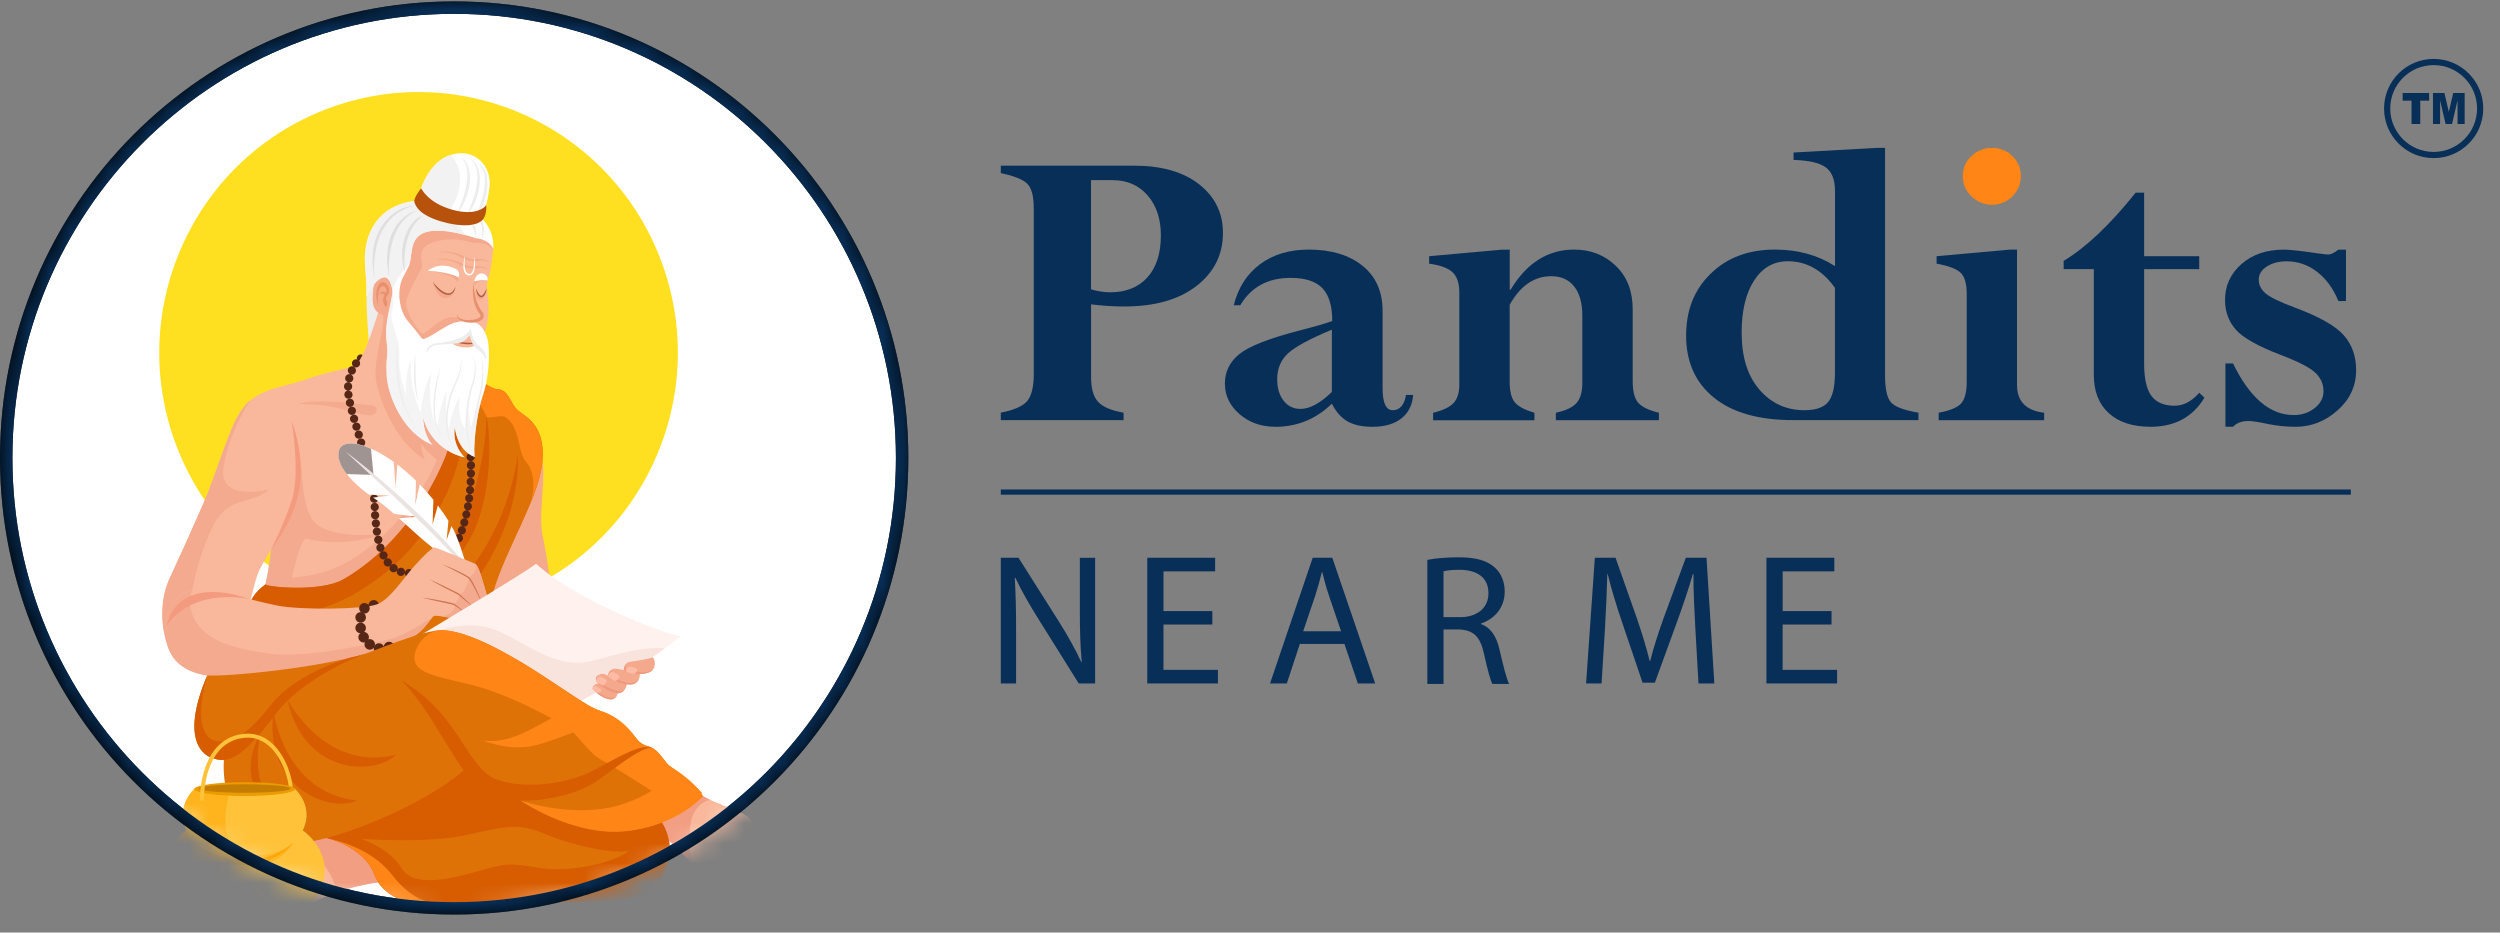
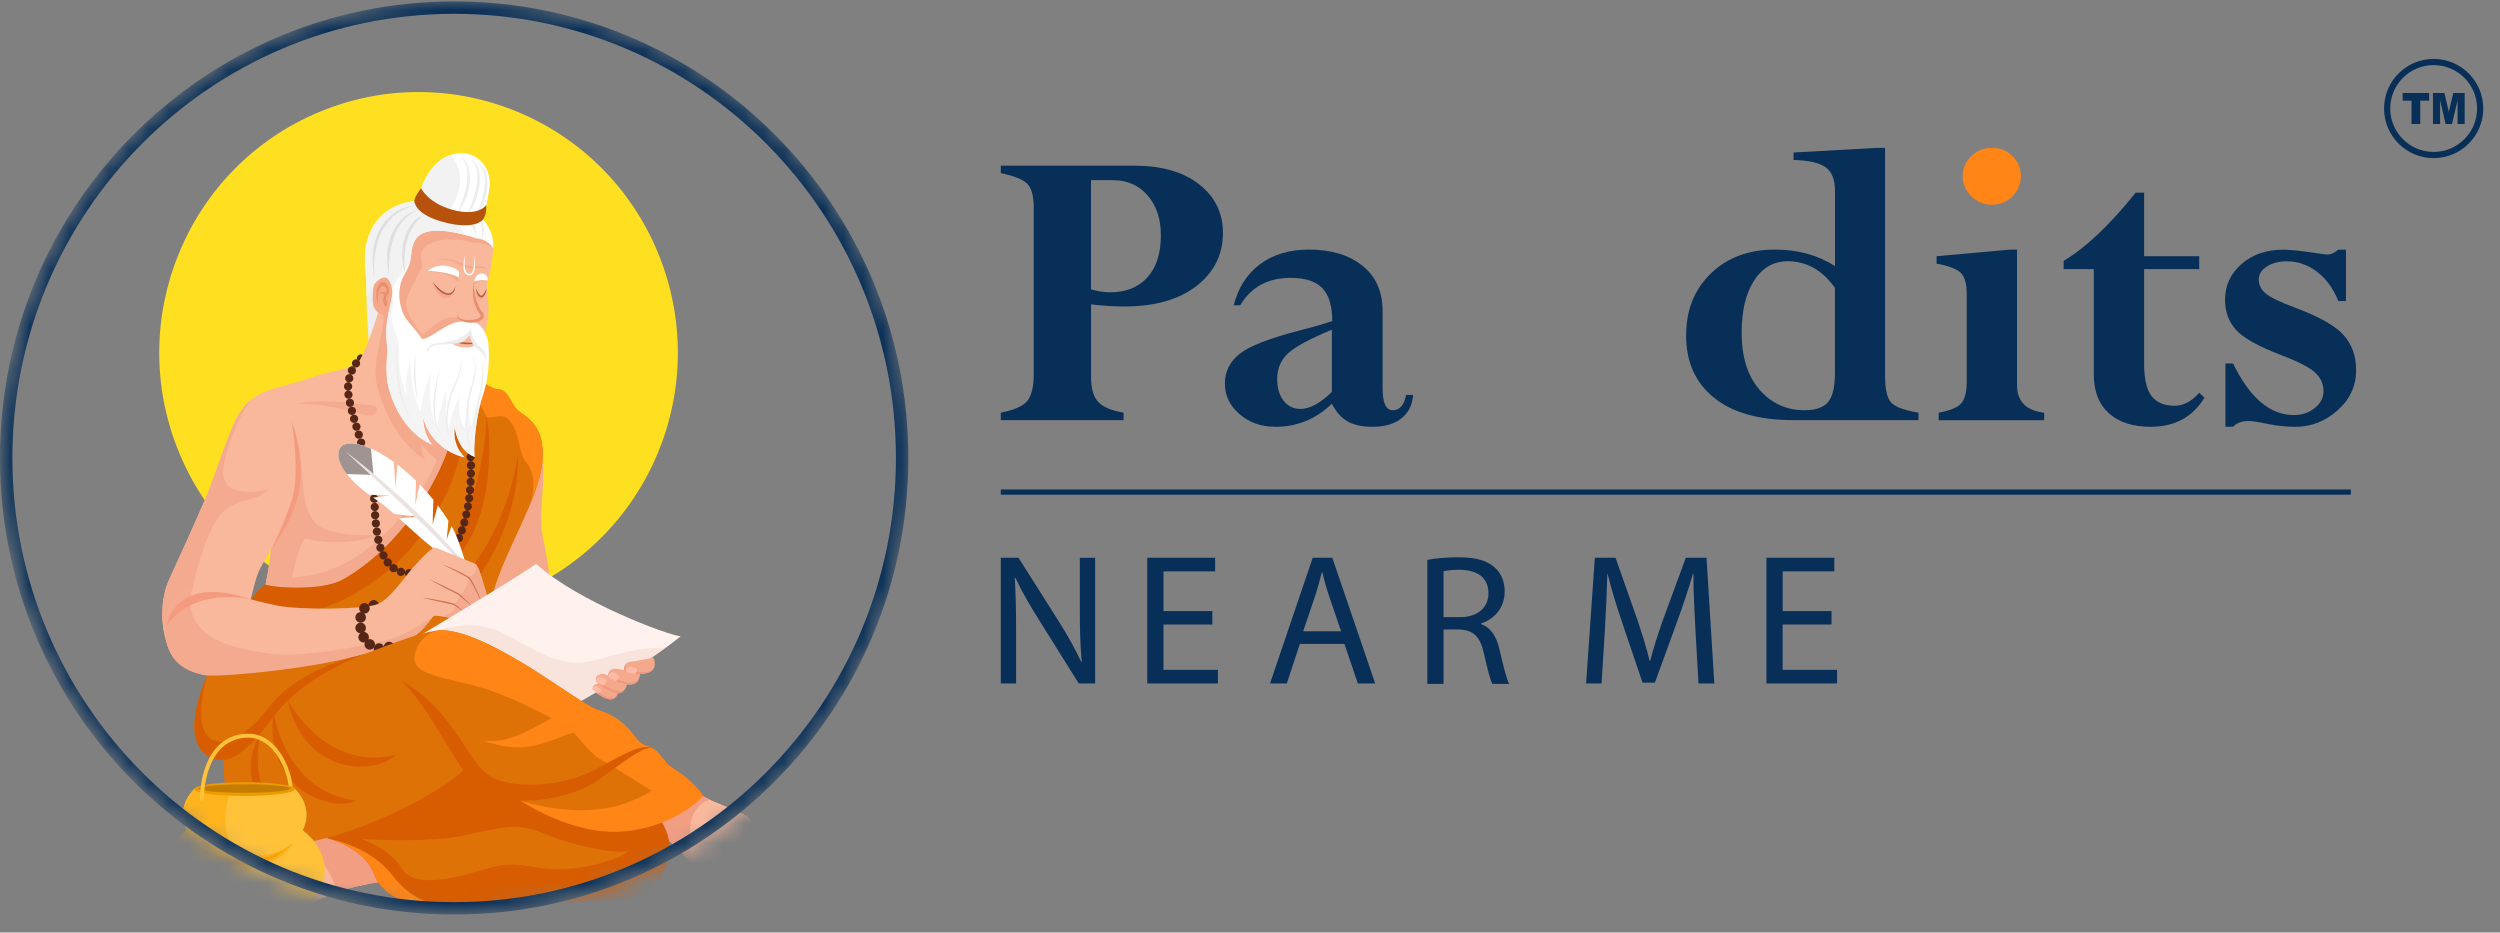
<svg xmlns="http://www.w3.org/2000/svg" width="126" height="47" viewBox="0 0 126 47" fill="none">
  <rect x="0" y="0" width="126" height="47" fill="#808080" stroke="none" />
-   <path d="M22.89 0.384C35.357 0.384 45.467 10.545 45.467 23.083C45.467 35.621 35.357 45.781 22.89 45.781C10.422 45.781 0.313 35.621 0.312 23.083C0.312 10.545 10.422 0.384 22.89 0.384Z" fill="white" stroke="black" stroke-width="0.625" />
  <path d="M26.095 29.913C32.762 27.137 35.928 19.453 33.166 12.751C30.405 6.049 22.762 2.866 16.095 5.642C9.428 8.418 6.262 16.102 9.024 22.804C11.785 29.507 19.428 32.689 26.095 29.913Z" fill="#FFE020" />
  <mask id="mask0_1031_5323" style="mask-type:luminance" maskUnits="userSpaceOnUse" x="0" y="0" width="46" height="47">
    <path d="M22.988 46.023C35.63 46.023 45.878 35.721 45.878 23.012C45.878 10.303 35.63 0 22.988 0C10.347 0 0.099 10.303 0.099 23.012C0.099 35.721 10.347 46.023 22.988 46.023Z" fill="white" />
  </mask>
  <g mask="url(#mask0_1031_5323)">
    <path d="M25.433 21.023L26.234 21.287C26.234 21.287 27.413 22.322 27.386 23.834C27.36 25.347 27.148 26.143 27.386 27.177C27.623 28.212 28.099 32.112 28.309 32.882C28.519 33.652 28.81 36.311 28.81 36.311L25.431 35.854C25.431 35.854 23.742 31.926 23.901 28.929C24.139 25.932 25.431 21.023 25.431 21.023H25.433Z" fill="#F4A98C" />
    <path d="M16.452 42.24C16.452 42.24 18.324 42.62 18.884 44.107C19.443 45.592 21.66 45.84 22.893 45.592C24.125 45.344 26.096 45.402 27.82 45.444C29.544 45.485 32.423 45.469 33.007 44.68C33.591 43.892 34.47 42.372 32.712 40.639C30.953 38.906 24.864 37.739 23.421 38.092C21.979 38.444 16.454 42.24 16.454 42.24H16.452Z" fill="#DE7207" />
    <path d="M34.909 39.771C34.909 39.771 35.271 40.089 35.943 40.381C36.612 40.674 37.51 40.978 37.722 41.191C37.934 41.402 38.077 41.708 38.158 41.894C38.236 42.08 38.566 42.571 38.633 42.889C38.7 43.207 38.423 43.671 38.052 43.606C38.329 43.938 38.412 44.242 38.262 44.411C38.112 44.578 37.849 44.571 37.673 44.411C37.902 44.659 37.757 44.836 37.547 44.933C37.337 45.031 37.11 44.792 37.11 44.792C37.242 44.959 37.085 45.163 36.935 45.181C36.785 45.2 36.566 45.031 36.566 45.031C36.653 45.172 36.61 45.411 36.381 45.446C36.153 45.481 35.993 45.144 35.783 44.817C35.571 44.49 34.939 43.499 34.12 42.729C33.3 41.959 32.114 41.244 32.114 41.244L34.911 39.771H34.909Z" fill="#F9B89B" />
    <path d="M38.312 43.087C38.312 43.087 37.991 43.472 37.965 43.567C37.744 43.444 37.555 43.224 37.555 43.087C37.555 42.95 37.677 42.839 37.85 42.764C38.021 42.69 38.312 43.087 38.312 43.087Z" fill="#FFD7C7" />
    <path d="M37.604 44.129C37.604 44.129 37.745 43.929 37.842 43.925C37.936 43.922 38.151 44.157 38.16 44.222C38.169 44.287 37.989 44.495 37.915 44.5C37.842 44.507 37.544 44.205 37.606 44.129H37.604Z" fill="#FFD7C7" />
    <path d="M37.133 44.637C37.133 44.637 37.258 44.461 37.343 44.459C37.426 44.456 37.615 44.663 37.625 44.721C37.632 44.777 37.5 44.925 37.435 44.93C37.371 44.934 37.082 44.705 37.135 44.637H37.133Z" fill="#FFD7C7" />
    <path d="M36.655 44.973C36.655 44.973 36.757 44.85 36.824 44.847C36.893 44.847 37.045 44.989 37.052 45.029C37.059 45.068 36.937 45.17 36.886 45.175C36.833 45.179 36.611 45.019 36.655 44.973Z" fill="#FFD7C7" />
    <path d="M36.102 45.221C36.102 45.221 36.204 45.101 36.271 45.098C36.338 45.098 36.49 45.24 36.497 45.277C36.504 45.316 36.377 45.425 36.324 45.43C36.273 45.435 36.061 45.268 36.105 45.221H36.102Z" fill="#FFD7C7" />
    <path d="M34.851 41.293C34.952 40.88 35.322 40.393 35.788 40.312C35.215 40.04 34.906 39.771 34.906 39.771L32.109 41.244C32.109 41.244 33.298 41.961 34.115 42.729C34.38 42.98 34.625 43.251 34.844 43.518C34.768 42.778 34.687 42.035 34.851 41.295V41.293Z" fill="#F29E83" />
    <path d="M36.968 42.609C37.095 42.609 37.224 42.655 37.325 42.743C37.376 42.785 37.418 42.843 37.45 42.896C37.485 42.95 37.517 43.003 37.552 43.054C37.621 43.159 37.692 43.261 37.771 43.358C37.81 43.407 37.852 43.453 37.898 43.495C37.942 43.539 37.992 43.576 38.05 43.604C37.923 43.576 37.822 43.483 37.732 43.395C37.642 43.302 37.566 43.198 37.496 43.094C37.462 43.04 37.427 42.987 37.395 42.931C37.365 42.876 37.332 42.827 37.288 42.785C37.203 42.699 37.092 42.637 36.968 42.611V42.609Z" fill="#CC7350" />
    <path d="M36.69 43.32C36.719 43.331 36.745 43.355 36.768 43.376C36.793 43.396 36.816 43.417 36.839 43.441C36.886 43.484 36.929 43.531 36.973 43.58C37.059 43.675 37.142 43.777 37.213 43.884C37.285 43.986 37.37 44.081 37.456 44.176L37.712 44.461C37.608 44.385 37.509 44.303 37.416 44.213C37.324 44.125 37.234 44.032 37.158 43.923C37.086 43.816 37.01 43.717 36.934 43.614L36.816 43.464C36.777 43.415 36.738 43.362 36.69 43.32Z" fill="#CC7350" />
    <path d="M36.247 43.888C36.402 44.03 36.543 44.183 36.681 44.336L36.889 44.568C36.961 44.642 37.025 44.723 37.106 44.791C37.009 44.746 36.928 44.677 36.85 44.607C36.771 44.538 36.7 44.461 36.628 44.385C36.49 44.229 36.356 44.067 36.245 43.89L36.247 43.888Z" fill="#CC7350" />
    <path d="M36.055 44.339C36.147 44.452 36.225 44.571 36.306 44.687C36.346 44.747 36.387 44.805 36.426 44.863C36.468 44.921 36.507 44.977 36.56 45.028C36.491 45.002 36.433 44.949 36.385 44.898C36.334 44.844 36.29 44.786 36.248 44.726C36.168 44.605 36.099 44.478 36.055 44.339Z" fill="#CC7350" />
    <path d="M17.558 41.904C17.558 41.904 17.097 42.046 16.368 42.036C15.638 42.027 14.694 41.937 14.415 42.041C14.136 42.148 13.88 42.366 13.732 42.503C13.585 42.639 13.084 42.95 12.892 43.215C12.703 43.477 12.765 44.015 13.13 44.108C12.742 44.296 12.541 44.539 12.608 44.755C12.675 44.971 12.92 45.071 13.146 44.999C12.837 45.131 12.897 45.352 13.049 45.528C13.201 45.704 13.504 45.579 13.504 45.579C13.315 45.679 13.377 45.929 13.504 46.006C13.633 46.085 13.903 46.02 13.903 46.02C13.765 46.112 13.707 46.349 13.903 46.474C14.097 46.602 14.378 46.358 14.704 46.147C15.029 45.936 16.012 45.294 17.071 44.929C18.131 44.565 19.506 44.4 19.506 44.4L17.554 41.904H17.558Z" fill="#F9B89B" />
    <path d="M19.508 44.4L17.556 41.904C17.556 41.904 17.094 42.045 16.365 42.036C15.636 42.027 14.692 41.936 14.413 42.041C14.134 42.148 13.877 42.366 13.73 42.502C13.7 42.53 13.658 42.563 13.607 42.602C15.424 42.391 16.631 43.437 16.972 44.966C17.007 44.955 17.039 44.941 17.073 44.929C18.133 44.565 19.508 44.4 19.508 44.4Z" fill="#F29E83" />
    <path d="M13.099 43.526C13.099 43.526 13.235 44.011 13.219 44.106C13.47 44.086 13.733 43.963 13.789 43.837C13.844 43.712 13.777 43.561 13.652 43.422C13.526 43.283 13.099 43.526 13.099 43.526Z" fill="#FFD7C7" />
-     <path d="M13.322 44.77C13.322 44.77 13.273 44.529 13.188 44.487C13.102 44.445 12.812 44.57 12.777 44.626C12.742 44.682 12.823 44.946 12.885 44.981C12.95 45.016 13.345 44.865 13.319 44.77H13.322Z" fill="#FFD7C7" />
    <path d="M13.543 45.427C13.543 45.427 13.501 45.214 13.425 45.177C13.349 45.14 13.093 45.251 13.063 45.3C13.033 45.348 13.093 45.539 13.15 45.569C13.208 45.599 13.563 45.511 13.543 45.427Z" fill="#FFD7C7" />
    <path d="M13.843 45.929C13.843 45.929 13.802 45.776 13.739 45.745C13.677 45.715 13.479 45.785 13.458 45.818C13.437 45.85 13.504 45.994 13.55 46.019C13.597 46.045 13.864 45.991 13.843 45.929Z" fill="#FFD7C7" />
    <path d="M14.524 43.645C14.399 43.617 14.273 43.629 14.159 43.67C14.102 43.694 14.053 43.724 14.002 43.761C13.952 43.798 13.899 43.833 13.843 43.867C13.735 43.935 13.624 43.997 13.504 44.046C13.386 44.093 13.255 44.134 13.128 44.106C13.193 44.106 13.252 44.093 13.31 44.072C13.368 44.051 13.426 44.025 13.481 43.997C13.592 43.942 13.7 43.877 13.806 43.809C13.86 43.777 13.912 43.742 13.963 43.707C14.016 43.673 14.076 43.638 14.139 43.619C14.266 43.58 14.404 43.591 14.519 43.645H14.524Z" fill="#CC7350" />
    <path d="M14.486 44.407C14.426 44.424 14.369 44.456 14.313 44.486L14.145 44.574C14.032 44.635 13.921 44.695 13.815 44.762C13.702 44.83 13.582 44.878 13.459 44.92C13.339 44.964 13.215 44.997 13.088 45.024L13.439 44.869C13.554 44.816 13.672 44.767 13.778 44.702C13.889 44.635 14.004 44.574 14.122 44.523C14.179 44.498 14.239 44.472 14.302 44.451C14.332 44.442 14.362 44.431 14.394 44.421C14.424 44.412 14.456 44.403 14.489 44.403L14.486 44.407Z" fill="#CC7350" />
    <path d="M14.657 45.11C14.482 45.226 14.295 45.319 14.106 45.402C14.009 45.444 13.914 45.483 13.813 45.514C13.713 45.546 13.61 45.576 13.506 45.576C13.607 45.548 13.7 45.502 13.794 45.463L14.078 45.337C14.267 45.256 14.459 45.175 14.657 45.108V45.11Z" fill="#CC7350" />
    <path d="M14.649 45.6C14.552 45.709 14.434 45.794 14.314 45.873C14.252 45.91 14.19 45.945 14.12 45.973C14.054 46.001 13.98 46.024 13.908 46.02C13.977 45.994 14.037 45.959 14.097 45.924C14.157 45.887 14.217 45.852 14.277 45.813C14.397 45.739 14.52 45.662 14.649 45.6Z" fill="#CC7350" />
    <path d="M18.373 18.056C18.373 18.166 18.285 18.251 18.179 18.251C18.073 18.251 17.985 18.163 17.985 18.056C17.985 17.95 18.073 17.862 18.179 17.862C18.285 17.862 18.373 17.95 18.373 18.056Z" fill="#562616" />
    <path d="M22.701 18.38C22.701 18.489 22.613 18.575 22.507 18.575C22.401 18.575 22.314 18.487 22.314 18.38C22.314 18.273 22.401 18.185 22.507 18.185C22.613 18.185 22.701 18.273 22.701 18.38Z" fill="#562616" />
    <path d="M18.591 17.282C18.591 17.282 18.443 15.473 18.478 14.865C18.512 14.257 19.057 13.923 19.057 13.923C19.057 13.923 19.683 15.726 19.683 15.751C19.683 15.777 18.591 17.282 18.591 17.282Z" fill="#EDEDED" />
    <path d="M19.11 15.585C19.11 15.585 18.334 18.239 17.884 18.424C17.434 18.61 16.354 18.77 15.429 19.114C14.506 19.459 13.424 19.513 12.632 20.174C11.841 20.835 11.524 22.083 11.524 22.083C11.524 22.083 13.689 25.108 13.689 27.124C13.689 29.14 12.422 32.961 12.369 35.031C12.316 37.1 20.603 36.04 20.603 36.04L23.665 35.615C23.665 35.615 22.98 32.219 23.665 30.627C24.35 29.036 25.742 27.161 26.023 24.507C26.305 21.853 26.233 21.287 26.233 21.287C26.233 21.287 25.179 20.492 24.194 19.828C23.208 19.165 22.576 18.492 22.576 18.492L22.504 16.246L19.11 15.583V15.585Z" fill="#F9B89B" />
    <path d="M15.031 20.358C15.031 20.358 16.127 20.34 17.18 20.6C18.232 20.86 18.839 21.122 18.97 20.737C19.102 20.352 18.562 20.433 17.934 20.345C17.307 20.256 15.714 20.131 15.031 20.358Z" fill="#F4AA8E" />
    <path d="M25.873 20.567C25.873 20.567 24.777 20.549 23.725 20.808C22.672 21.068 22.066 21.331 21.934 20.945C21.802 20.56 22.342 20.642 22.97 20.553C23.598 20.465 25.19 20.34 25.873 20.567Z" fill="#F4AA8E" />
    <path d="M19.423 26.872C19.446 26.868 19.462 26.861 19.467 26.856C19.451 26.861 19.437 26.865 19.423 26.872Z" fill="#F49B7F" />
    <path d="M15.826 26.279C15.034 25.328 15.404 23.544 14.901 22.036C15.295 24.27 13.661 27.678 13.661 27.678V27.683C13.608 28.291 13.481 29.003 13.329 29.755L14.534 29.917C14.534 29.917 15.088 27.101 15.431 27.154C15.773 27.207 17.206 27.651 19.424 26.876C19.052 26.968 16.571 27.18 15.826 26.282V26.279Z" fill="#F4AA8E" />
    <path d="M22.77 18.687C22.77 18.687 22.89 21.323 21.87 23.515C20.85 25.707 18.824 27.744 17.084 28.538C15.591 29.22 13.978 29.166 13.463 29.062C13.412 29.345 13.352 29.635 13.29 29.932C13.789 30.018 15.822 30.343 16.943 30.12C18.228 29.862 21.044 27.547 22.389 25.035C23.735 22.522 22.936 18.847 22.77 18.685V18.687Z" fill="#F4AA8E" />
    <path d="M23.523 21.746C23.562 21.038 23.276 19.375 23.276 19.375L23.232 19.103C22.815 18.75 22.575 18.495 22.575 18.495L22.51 16.4L20.703 15.897L19.111 15.586C19.111 15.586 19.076 15.568 19.249 15.732C19.568 16.062 18.79 18.006 18.947 19.136C19.067 19.989 19.868 22.272 21.425 23.163C21.206 22.676 21.229 22.379 21.229 22.379C22.187 23.639 23.135 23.599 23.135 23.599C22.524 23.207 22.496 22.792 22.496 22.792C23.371 23.485 23.867 23.564 23.867 23.564C23.505 23.029 23.482 22.456 23.523 21.75V21.746Z" fill="#F4A98C" />
    <path d="M22.772 18.687C22.772 18.687 23.261 21.074 22.391 23.162C21.521 25.25 19.769 27.798 17.298 29.203C16.123 29.872 13.368 29.572 13.393 29.452C13.075 29.672 12.692 29.992 12.355 30.892C12.018 31.793 12.196 34.34 12.759 34.943C13.322 35.546 20.992 33.493 21.837 33.282C22.682 33.069 24.262 31.911 24.881 29.784C25.497 27.656 27.175 25.111 27.341 23.253C27.505 21.395 26.466 20.998 26.097 20.678C25.728 20.36 25.649 19.643 25.093 19.617C24.539 19.592 23.517 18.478 22.774 18.689L22.772 18.687Z" fill="#DE7207" />
    <path d="M26.093 20.678C25.724 20.36 25.646 19.643 25.09 19.618C24.536 19.592 23.514 18.479 22.77 18.69C22.77 18.69 22.837 19.021 22.879 19.546C23.587 19.639 24.213 20.262 24.515 20.993C24.584 21.133 25.067 20.924 25.41 20.993C25.549 21.063 25.618 21.133 25.685 21.202C26.237 21.826 26.098 22.796 26.511 23.281C26.938 23.779 26.943 24.483 26.791 25.227C27.072 24.524 27.282 23.854 27.333 23.255C27.497 21.397 26.458 21 26.089 20.68L26.093 20.678Z" fill="#FF8517" />
    <path d="M24.516 20.99C24.516 20.99 24.563 25.609 21.65 28.667C18.738 31.725 16.661 31.764 16.661 31.764C19.23 31.971 22.433 29.354 23.665 27.194C24.897 25.036 24.72 21.733 24.516 20.99Z" fill="#D85C00" />
    <path d="M26.094 22.905C26.094 22.905 25.644 27.238 22.506 29.913C23.219 30.28 24.036 29.201 24.036 29.201C24.036 29.201 26.253 26.301 26.094 22.905Z" fill="#D85C00" />
    <path d="M22.391 23.162C21.521 25.25 19.769 27.797 17.298 29.203C16.123 29.871 13.368 29.572 13.393 29.451C13.088 29.662 12.724 29.966 12.398 30.783C12.823 30.924 13.331 31.05 13.735 31.015C14.605 30.943 16.349 31.122 18.994 29.201C21.638 27.282 23.037 24.292 23.3 22.276C23.563 20.26 22.776 18.687 22.776 18.687C22.776 18.687 23.265 21.074 22.395 23.162H22.391Z" fill="#D85C00" />
    <path d="M22.783 18.798C22.816 18.798 22.85 18.791 22.88 18.772C22.982 18.719 23.019 18.591 22.963 18.492C22.91 18.39 22.783 18.352 22.684 18.408C22.582 18.461 22.546 18.589 22.601 18.689C22.638 18.758 22.709 18.798 22.783 18.798Z" fill="#562616" />
    <path d="M17.59 20.1C17.703 20.084 17.781 19.98 17.767 19.866C17.754 19.762 17.666 19.688 17.564 19.685C17.664 19.676 17.744 19.595 17.751 19.488C17.758 19.384 17.687 19.293 17.587 19.274C17.687 19.282 17.781 19.216 17.804 19.114C17.828 19.012 17.774 18.913 17.682 18.873C17.779 18.901 17.883 18.852 17.924 18.759C17.968 18.664 17.934 18.555 17.851 18.5C17.941 18.546 18.051 18.52 18.111 18.437C18.171 18.354 18.162 18.242 18.093 18.17L18.063 18.145C17.971 18.08 17.844 18.101 17.777 18.191C17.71 18.284 17.731 18.414 17.823 18.481C17.825 18.481 17.828 18.483 17.832 18.486C17.83 18.486 17.828 18.483 17.823 18.481C17.719 18.432 17.597 18.481 17.548 18.585C17.502 18.69 17.548 18.813 17.65 18.862C17.652 18.862 17.654 18.862 17.657 18.864C17.657 18.864 17.652 18.864 17.65 18.864C17.539 18.836 17.428 18.906 17.401 19.017C17.375 19.128 17.442 19.24 17.555 19.267C17.555 19.267 17.56 19.267 17.562 19.267H17.555C17.44 19.261 17.343 19.349 17.338 19.465C17.331 19.581 17.419 19.678 17.534 19.683H17.544C17.544 19.683 17.539 19.683 17.534 19.683C17.421 19.699 17.341 19.803 17.357 19.917C17.371 20.021 17.458 20.098 17.562 20.098C17.571 20.098 17.581 20.098 17.59 20.098V20.1Z" fill="#562616" />
    <path d="M22.881 18.773C22.775 18.817 22.724 18.938 22.768 19.044C22.8 19.125 22.878 19.174 22.959 19.174C22.985 19.174 23.012 19.169 23.038 19.158C23.144 19.114 23.195 18.993 23.151 18.887C23.107 18.78 22.987 18.729 22.881 18.773Z" fill="#562616" />
    <path d="M18.023 21.704C18.131 21.672 18.196 21.555 18.163 21.447C18.131 21.337 18.016 21.273 17.907 21.305C17.796 21.337 17.734 21.453 17.766 21.562C17.792 21.653 17.875 21.711 17.965 21.711C17.983 21.711 18.004 21.709 18.023 21.702V21.704Z" fill="#562616" />
    <path d="M18.045 21.051C18.013 20.942 17.9 20.877 17.789 20.907C17.681 20.94 17.616 21.053 17.646 21.165C17.671 21.255 17.755 21.316 17.845 21.316C17.863 21.316 17.881 21.313 17.902 21.309C18.011 21.276 18.075 21.162 18.043 21.051H18.045Z" fill="#562616" />
    <path d="M17.789 20.907C17.899 20.877 17.964 20.763 17.936 20.654C17.906 20.542 17.793 20.477 17.682 20.505C17.572 20.535 17.507 20.649 17.535 20.758C17.558 20.851 17.643 20.914 17.735 20.914C17.752 20.914 17.77 20.914 17.789 20.907Z" fill="#562616" />
    <path d="M17.683 20.505C17.794 20.482 17.865 20.368 17.84 20.256C17.814 20.145 17.703 20.073 17.593 20.099C17.482 20.124 17.41 20.236 17.436 20.347C17.457 20.444 17.542 20.509 17.639 20.509C17.653 20.509 17.669 20.509 17.683 20.505Z" fill="#562616" />
    <path d="M23.277 19.956C23.166 19.983 23.097 20.095 23.124 20.206C23.147 20.301 23.233 20.364 23.325 20.364C23.341 20.364 23.357 20.364 23.373 20.359C23.484 20.331 23.553 20.22 23.526 20.109C23.498 19.997 23.387 19.928 23.277 19.956Z" fill="#562616" />
    <path d="M23.459 22.227C23.468 22.333 23.561 22.414 23.664 22.414C23.671 22.414 23.678 22.414 23.685 22.414C23.798 22.403 23.881 22.301 23.87 22.187C23.858 22.073 23.757 21.99 23.644 21.999C23.531 22.011 23.448 22.113 23.457 22.227H23.459Z" fill="#562616" />
    <path d="M23.593 21.586C23.48 21.6 23.399 21.704 23.413 21.818C23.427 21.922 23.514 22.001 23.618 22.001C23.627 22.001 23.634 22.001 23.643 22.001C23.756 21.987 23.837 21.883 23.823 21.769C23.81 21.655 23.706 21.574 23.593 21.588V21.586Z" fill="#562616" />
    <path d="M23.712 22.828C23.597 22.832 23.509 22.93 23.514 23.043C23.518 23.155 23.611 23.243 23.719 23.243C23.721 23.243 23.726 23.243 23.729 23.243C23.841 23.238 23.931 23.141 23.925 23.027C23.92 22.911 23.823 22.823 23.71 22.828H23.712Z" fill="#562616" />
    <path d="M23.493 22.636C23.5 22.745 23.592 22.828 23.699 22.828H23.712C23.828 22.819 23.913 22.719 23.904 22.605C23.895 22.492 23.796 22.404 23.682 22.413C23.569 22.422 23.482 22.52 23.491 22.636H23.493Z" fill="#562616" />
    <path d="M23.358 21.413C23.374 21.517 23.461 21.589 23.561 21.589C23.57 21.589 23.581 21.589 23.591 21.587C23.704 21.57 23.782 21.464 23.764 21.35C23.747 21.236 23.641 21.157 23.528 21.176C23.415 21.195 23.337 21.299 23.355 21.413H23.358Z" fill="#562616" />
    <path d="M23.214 20.605C23.235 20.703 23.32 20.77 23.417 20.77C23.431 20.77 23.445 20.77 23.461 20.765C23.572 20.742 23.643 20.631 23.62 20.52C23.597 20.408 23.486 20.334 23.375 20.357C23.265 20.38 23.193 20.492 23.216 20.603L23.214 20.605Z" fill="#562616" />
    <path d="M18.278 21.847C18.246 21.738 18.131 21.675 18.022 21.707C17.913 21.74 17.851 21.856 17.884 21.965C17.911 22.055 17.992 22.113 18.082 22.113C18.101 22.113 18.121 22.111 18.142 22.104C18.25 22.072 18.313 21.956 18.28 21.844L18.278 21.847Z" fill="#562616" />
    <path d="M23.166 19.555C23.058 19.585 22.993 19.701 23.023 19.812C23.048 19.903 23.131 19.963 23.221 19.963C23.24 19.963 23.258 19.961 23.277 19.954C23.388 19.924 23.452 19.808 23.42 19.698C23.39 19.59 23.274 19.524 23.164 19.555H23.166Z" fill="#562616" />
    <path d="M23.293 21.007C23.312 21.106 23.397 21.178 23.496 21.178C23.508 21.178 23.519 21.178 23.533 21.176C23.646 21.155 23.72 21.048 23.699 20.935C23.679 20.821 23.572 20.747 23.459 20.765C23.346 20.786 23.272 20.893 23.291 21.007H23.293Z" fill="#562616" />
    <path d="M23.034 19.159C22.926 19.196 22.868 19.312 22.903 19.421C22.933 19.507 23.011 19.563 23.099 19.563C23.119 19.563 23.143 19.56 23.163 19.551C23.272 19.514 23.329 19.398 23.293 19.289C23.256 19.18 23.138 19.12 23.032 19.157L23.034 19.159Z" fill="#562616" />
    <path d="M19.026 26.997C19.139 26.981 19.215 26.875 19.199 26.761C19.18 26.647 19.076 26.571 18.963 26.587C18.85 26.605 18.774 26.71 18.79 26.823C18.806 26.925 18.894 27 18.993 27C19.003 27 19.014 27 19.026 26.997Z" fill="#562616" />
    <path d="M18.965 26.589C19.078 26.577 19.161 26.475 19.149 26.359C19.138 26.246 19.036 26.162 18.923 26.174C18.81 26.185 18.727 26.287 18.738 26.403C18.75 26.51 18.84 26.589 18.944 26.589C18.951 26.589 18.958 26.589 18.965 26.589Z" fill="#562616" />
    <path d="M18.919 26.176C19.032 26.169 19.12 26.069 19.111 25.955C19.104 25.839 19.005 25.753 18.891 25.76C18.778 25.767 18.691 25.867 18.7 25.981C18.707 26.09 18.797 26.176 18.905 26.176C18.91 26.176 18.915 26.176 18.919 26.176Z" fill="#562616" />
    <path d="M23.943 23.869C23.943 23.756 23.853 23.661 23.74 23.658C23.853 23.658 23.945 23.561 23.943 23.447C23.943 23.334 23.846 23.241 23.733 23.243C23.617 23.243 23.527 23.338 23.53 23.454C23.53 23.568 23.622 23.658 23.735 23.658C23.624 23.658 23.532 23.749 23.53 23.862C23.53 23.974 23.615 24.069 23.726 24.074C23.615 24.074 23.52 24.159 23.516 24.271C23.511 24.382 23.594 24.48 23.705 24.489C23.594 24.484 23.497 24.565 23.488 24.679C23.479 24.79 23.557 24.888 23.668 24.902C23.557 24.892 23.46 24.971 23.447 25.083C23.433 25.194 23.509 25.299 23.62 25.315C23.509 25.299 23.405 25.373 23.387 25.484C23.368 25.593 23.437 25.698 23.544 25.723C23.435 25.704 23.331 25.774 23.306 25.883C23.283 25.992 23.345 26.099 23.449 26.129C23.343 26.106 23.236 26.171 23.206 26.277C23.177 26.384 23.236 26.493 23.338 26.528C23.234 26.5 23.123 26.558 23.089 26.663C23.054 26.767 23.105 26.878 23.204 26.92C23.103 26.885 22.99 26.936 22.948 27.036C22.907 27.136 22.948 27.252 23.043 27.301C22.946 27.259 22.83 27.298 22.78 27.393C22.729 27.488 22.759 27.602 22.844 27.663C22.754 27.614 22.639 27.639 22.576 27.727C22.517 27.813 22.53 27.932 22.607 27.999C22.523 27.941 22.408 27.95 22.337 28.027C22.267 28.103 22.263 28.217 22.323 28.296C22.251 28.226 22.138 28.217 22.055 28.28C21.972 28.34 21.949 28.451 21.993 28.539C21.935 28.458 21.827 28.428 21.737 28.472C21.644 28.516 21.598 28.621 21.626 28.716C21.587 28.625 21.485 28.572 21.386 28.6C21.284 28.625 21.22 28.723 21.231 28.825C21.208 28.725 21.116 28.655 21.01 28.665C20.901 28.674 20.82 28.767 20.823 28.873C20.818 28.767 20.73 28.679 20.622 28.676C20.523 28.674 20.44 28.739 20.414 28.832C20.419 28.739 20.361 28.651 20.269 28.621C20.179 28.593 20.084 28.63 20.034 28.704C20.064 28.618 20.036 28.521 19.96 28.465C19.881 28.41 19.777 28.414 19.706 28.474C19.764 28.4 19.768 28.296 19.708 28.217C19.646 28.136 19.535 28.115 19.45 28.159C19.53 28.101 19.56 27.992 19.514 27.899C19.468 27.804 19.357 27.76 19.26 27.795C19.355 27.751 19.404 27.642 19.371 27.54C19.337 27.435 19.228 27.377 19.124 27.403C19.228 27.372 19.293 27.266 19.267 27.157C19.242 27.045 19.131 26.974 19.02 27.001C18.91 27.027 18.838 27.138 18.863 27.25C18.889 27.361 19 27.433 19.11 27.407C19.11 27.407 19.113 27.407 19.115 27.407C19.115 27.407 19.11 27.407 19.108 27.407C19 27.444 18.942 27.56 18.977 27.669C19.014 27.779 19.129 27.839 19.237 27.802C19.237 27.802 19.24 27.802 19.242 27.802C19.242 27.802 19.24 27.802 19.237 27.804C19.136 27.855 19.092 27.978 19.143 28.082C19.194 28.184 19.316 28.229 19.42 28.177C19.42 28.177 19.424 28.177 19.424 28.175C19.424 28.175 19.42 28.18 19.417 28.18C19.327 28.249 19.309 28.382 19.38 28.472C19.45 28.563 19.579 28.579 19.669 28.509C19.669 28.509 19.674 28.505 19.676 28.505C19.676 28.507 19.671 28.509 19.669 28.514C19.602 28.607 19.623 28.737 19.715 28.804C19.807 28.871 19.937 28.85 20.003 28.758C20.003 28.758 20.008 28.753 20.008 28.75C20.008 28.753 20.008 28.758 20.006 28.76C19.971 28.869 20.034 28.985 20.142 29.02C20.25 29.055 20.366 28.992 20.4 28.883C20.4 28.881 20.4 28.876 20.403 28.873C20.403 28.873 20.403 28.876 20.403 28.878C20.4 28.994 20.488 29.089 20.604 29.094C20.717 29.096 20.814 29.008 20.816 28.892V28.885C20.816 28.885 20.816 28.89 20.816 28.894C20.825 29.008 20.927 29.092 21.042 29.082C21.155 29.071 21.238 28.971 21.229 28.855C21.257 28.966 21.37 29.031 21.48 29.003C21.591 28.973 21.658 28.862 21.628 28.75C21.628 28.75 21.628 28.748 21.628 28.746C21.628 28.746 21.628 28.748 21.628 28.75C21.677 28.853 21.801 28.899 21.903 28.848C22.004 28.799 22.05 28.674 22 28.572C22 28.572 22 28.57 22 28.567C22 28.567 22 28.567 22.002 28.57C22.071 28.662 22.2 28.681 22.29 28.614C22.383 28.546 22.401 28.416 22.334 28.324C22.334 28.324 22.334 28.324 22.334 28.321C22.417 28.4 22.549 28.396 22.627 28.312C22.706 28.229 22.701 28.096 22.618 28.017C22.713 28.085 22.84 28.061 22.907 27.966C22.971 27.871 22.948 27.744 22.856 27.676C22.957 27.73 23.08 27.69 23.135 27.591C23.188 27.488 23.151 27.363 23.05 27.31C23.154 27.354 23.276 27.305 23.32 27.198C23.363 27.094 23.315 26.971 23.209 26.927C23.317 26.964 23.433 26.904 23.47 26.797C23.506 26.688 23.449 26.572 23.343 26.535C23.451 26.565 23.564 26.5 23.594 26.389C23.624 26.28 23.562 26.166 23.451 26.134C23.562 26.157 23.67 26.087 23.696 25.976C23.721 25.864 23.652 25.753 23.541 25.728C23.654 25.749 23.76 25.672 23.781 25.561C23.802 25.447 23.726 25.34 23.615 25.319C23.615 25.319 23.613 25.319 23.61 25.319C23.61 25.319 23.613 25.319 23.615 25.319C23.728 25.333 23.832 25.254 23.846 25.141C23.86 25.027 23.781 24.923 23.668 24.909C23.781 24.918 23.883 24.834 23.892 24.718C23.901 24.605 23.818 24.503 23.703 24.494C23.816 24.498 23.913 24.41 23.92 24.296C23.924 24.183 23.837 24.085 23.724 24.078C23.839 24.078 23.931 23.988 23.933 23.874L23.943 23.869Z" fill="#562616" />
    <path d="M18.591 23.706C18.701 23.676 18.768 23.565 18.738 23.453C18.708 23.342 18.595 23.277 18.487 23.305C18.376 23.335 18.309 23.449 18.339 23.56C18.362 23.653 18.448 23.716 18.54 23.716C18.556 23.716 18.575 23.716 18.593 23.709L18.591 23.706Z" fill="#562616" />
    <path d="M18.399 22.246C18.367 22.137 18.252 22.074 18.143 22.107C18.035 22.139 17.972 22.255 18.005 22.364C18.032 22.454 18.113 22.512 18.203 22.512C18.221 22.512 18.242 22.51 18.261 22.503C18.372 22.471 18.431 22.355 18.399 22.243V22.246Z" fill="#562616" />
    <path d="M18.484 23.304C18.595 23.274 18.659 23.158 18.627 23.049C18.597 22.938 18.482 22.873 18.373 22.905C18.262 22.935 18.198 23.051 18.23 23.16C18.255 23.253 18.338 23.314 18.428 23.314C18.447 23.314 18.465 23.311 18.484 23.307V23.304Z" fill="#562616" />
    <path d="M18.685 24.111C18.796 24.085 18.865 23.974 18.84 23.86C18.812 23.749 18.701 23.679 18.59 23.707C18.48 23.732 18.41 23.846 18.436 23.957C18.459 24.053 18.544 24.117 18.637 24.117C18.653 24.117 18.669 24.117 18.685 24.111Z" fill="#562616" />
    <path d="M18.376 22.904C18.484 22.872 18.549 22.758 18.517 22.647C18.484 22.535 18.369 22.473 18.26 22.505C18.152 22.538 18.087 22.654 18.12 22.763C18.145 22.853 18.228 22.911 18.318 22.911C18.337 22.911 18.357 22.909 18.376 22.902V22.904Z" fill="#562616" />
    <path d="M19.091 25.545C19.088 25.431 18.991 25.34 18.878 25.345C18.765 25.35 18.675 25.445 18.68 25.561C18.684 25.672 18.777 25.76 18.887 25.76H18.895C19.008 25.756 19.098 25.661 19.093 25.545H19.091Z" fill="#562616" />
    <path d="M18.879 25.344C18.992 25.332 19.075 25.23 19.064 25.114C19.052 25 18.951 24.917 18.835 24.929C18.722 24.94 18.639 25.042 18.651 25.156C18.662 25.263 18.752 25.341 18.856 25.341C18.863 25.341 18.87 25.341 18.874 25.341L18.879 25.344Z" fill="#562616" />
    <path d="M18.767 24.518C18.881 24.495 18.952 24.386 18.929 24.272C18.906 24.161 18.797 24.089 18.684 24.11C18.571 24.133 18.5 24.242 18.523 24.355C18.544 24.453 18.629 24.523 18.726 24.523C18.74 24.523 18.754 24.523 18.767 24.518Z" fill="#562616" />
    <path d="M18.802 24.931C18.802 24.931 18.825 24.931 18.836 24.929C18.949 24.91 19.025 24.804 19.007 24.69C18.988 24.576 18.882 24.5 18.769 24.518C18.656 24.537 18.58 24.644 18.599 24.757C18.615 24.859 18.702 24.931 18.802 24.931Z" fill="#562616" />
    <path d="M12.239 20.592C12.239 20.592 12.897 19.456 14.032 20.226C15.168 20.996 15.193 24.286 14.798 25.374C14.401 26.462 13.531 27.896 13.162 28.557C12.793 29.22 12.765 29.991 12.502 30.547C12.239 31.104 11.182 33.944 11.182 33.944C11.182 33.944 9.334 34.023 8.727 33.095C8.12 32.167 7.961 30.415 8.542 29.167C9.124 27.919 9.756 26.513 10.31 25.239C10.864 23.966 11.618 21.316 12.239 20.592Z" fill="#F9B89B" />
    <path d="M14.701 21.25C14.701 21.25 15.151 23.86 14.701 25.224C14.251 26.588 13.66 27.683 13.66 27.683C13.66 27.683 14.659 26.49 15.026 24.985C15.393 23.482 14.936 21.779 14.701 21.25Z" fill="#F49B7F" />
    <path d="M11.242 25.798C12.068 25.056 12.711 25.374 13.584 24.657C13.584 24.657 10.918 25.374 11.274 23.462C11.632 21.553 12.633 20.172 12.633 20.172C12.377 20.356 12.241 20.592 12.241 20.592C11.622 21.319 10.868 23.965 10.312 25.239C9.758 26.513 9.123 27.919 8.544 29.167C7.988 30.359 8.11 32.011 8.652 32.965C8.998 32.389 9.645 31.215 9.624 30.505C9.594 29.538 10.42 26.538 11.246 25.796L11.242 25.798Z" fill="#F4AA8E" />
    <path d="M23.537 28.643C23.537 28.643 23.306 27.74 22.974 26.947C22.921 26.822 22.847 26.675 22.757 26.513L22.512 27.202L22.6 26.246C22.452 26.007 22.272 25.745 22.067 25.474L21.801 26.448L21.843 25.188C21.633 24.931 21.404 24.669 21.153 24.413L20.931 25.434L20.966 24.226C20.682 23.95 20.375 23.68 20.052 23.434C20.043 23.427 20.036 23.423 20.029 23.416L19.934 24.574L19.849 23.284C18.451 22.286 17.288 22.077 17.096 22.694C16.912 23.284 17.523 24.151 18.594 24.931L19.644 24.973L18.804 25.079C18.841 25.105 18.878 25.128 18.915 25.154C19.208 25.346 19.521 25.604 19.854 25.896L20.987 26.047L20.11 26.123C21.158 27.065 22.355 28.234 23.544 28.643H23.537Z" fill="white" />
    <path d="M17.089 22.697C16.985 23.029 17.133 23.449 17.475 23.892L18.825 23.936L18.698 22.616C17.849 22.238 17.226 22.261 17.089 22.697Z" fill="#A09493" />
    <path d="M17.403 22.751C18.054 23.234 18.682 23.749 19.296 24.278C19.605 24.54 19.905 24.814 20.209 25.083C20.507 25.357 20.805 25.633 21.098 25.916C21.391 26.196 21.677 26.486 21.961 26.774C22.24 27.071 22.522 27.361 22.789 27.67L22.992 27.897C23.059 27.974 23.124 28.052 23.189 28.131L23.383 28.368C23.447 28.447 23.512 28.526 23.572 28.607C23.692 28.771 23.819 28.932 23.934 29.096C24.047 29.266 24.158 29.435 24.269 29.607C23.773 28.964 23.223 28.37 22.667 27.786C22.109 27.201 21.534 26.633 20.95 26.073C20.371 25.51 19.778 24.958 19.187 24.405L17.406 22.754L17.403 22.751Z" fill="#EAE3E1" />
    <path d="M19.101 30.509C19.101 30.658 18.981 30.776 18.836 30.776C18.69 30.776 18.57 30.656 18.57 30.509C18.57 30.363 18.69 30.243 18.836 30.243C18.981 30.243 19.101 30.363 19.101 30.509Z" fill="#562616" />
    <path d="M10.785 29.709C10.785 29.709 12.825 30.293 13.988 30.523C15.151 30.753 18.37 30.718 19.021 30.451C19.672 30.184 20.307 29.177 20.87 28.542C21.433 27.906 21.82 27.586 21.89 27.586C21.959 27.586 23.764 28.342 23.953 28.414C24.142 28.486 24.414 29.611 24.537 29.992C24.659 30.372 24.449 30.504 24.324 30.46C24.174 30.664 23.95 30.627 23.89 30.627C23.953 30.866 23.584 30.919 23.47 30.892C23.461 31.068 23.17 31.165 22.854 31.149C22.538 31.131 22.035 30.989 21.869 31.052C21.703 31.114 21.407 31.794 20.761 32.112C20.115 32.43 17.713 33.2 16.986 33.425C16.259 33.65 13.019 34.093 11.524 34.109C10.028 34.128 8.759 33.768 8.418 32.444C8.076 31.119 8.708 29.37 10.785 29.704V29.709Z" fill="#F9B89B" />
    <path d="M23.999 28.453C24.017 28.555 24.031 28.857 23.63 29.117C23.558 29.613 23.29 29.959 23.156 29.98C23.18 30.177 22.882 30.46 22.882 30.46C23.023 30.636 22.771 30.982 22.266 31.065C22.462 31.096 22.686 31.14 22.854 31.151C23.17 31.17 23.461 31.072 23.47 30.894C23.586 30.919 23.955 30.868 23.89 30.629C23.95 30.629 24.174 30.664 24.324 30.462C24.446 30.506 24.659 30.374 24.536 29.994C24.423 29.643 24.183 28.669 23.999 28.455V28.453Z" fill="#F4AA8E" />
    <path d="M19.865 32.15C19.038 32.433 15.325 33.176 13.671 32.955C12.016 32.735 10.609 32.38 9.958 31.461C9.321 30.561 9.676 29.777 9.692 29.745C8.492 30.072 8.146 31.394 8.419 32.45C8.76 33.774 10.029 34.134 11.525 34.115C13.02 34.097 16.262 33.656 16.987 33.431C17.712 33.206 20.114 32.436 20.762 32.118C21.346 31.83 21.644 31.246 21.819 31.093C21.584 31.253 20.589 31.907 19.865 32.155V32.15Z" fill="#F4AA8E" />
    <path d="M18.633 30.66C18.633 30.808 18.513 30.926 18.368 30.926C18.223 30.926 18.102 30.806 18.102 30.66C18.102 30.513 18.223 30.393 18.368 30.393C18.513 30.393 18.633 30.513 18.633 30.66Z" fill="#562616" />
    <path d="M18.442 31.117C18.442 31.266 18.322 31.384 18.177 31.384C18.031 31.384 17.911 31.263 17.911 31.117C17.911 30.971 18.031 30.851 18.177 30.851C18.322 30.851 18.442 30.971 18.442 31.117Z" fill="#562616" />
    <path d="M18.442 31.65C18.442 31.799 18.322 31.917 18.177 31.917C18.031 31.917 17.911 31.796 17.911 31.65C17.911 31.504 18.031 31.383 18.177 31.383C18.322 31.383 18.442 31.504 18.442 31.65Z" fill="#562616" />
    <path d="M18.593 32.116C18.593 32.264 18.473 32.383 18.328 32.383C18.183 32.383 18.062 32.262 18.062 32.116C18.062 31.97 18.183 31.849 18.328 31.849C18.473 31.849 18.593 31.97 18.593 32.116Z" fill="#562616" />
    <path d="M18.9 32.477C18.9 32.625 18.78 32.743 18.634 32.743C18.489 32.743 18.369 32.623 18.369 32.477C18.369 32.33 18.489 32.21 18.634 32.21C18.78 32.21 18.9 32.33 18.9 32.477Z" fill="#562616" />
    <path d="M19.368 32.687C19.368 32.836 19.248 32.954 19.102 32.954C18.957 32.954 18.837 32.833 18.837 32.687C18.837 32.541 18.957 32.42 19.102 32.42C19.248 32.42 19.368 32.541 19.368 32.687Z" fill="#562616" />
    <path d="M19.873 32.611C19.873 32.759 19.753 32.878 19.607 32.878C19.462 32.878 19.342 32.757 19.342 32.611C19.342 32.465 19.462 32.344 19.607 32.344C19.753 32.344 19.873 32.465 19.873 32.611Z" fill="#562616" />
    <path d="M12.613 30.201C12.613 30.201 9.798 29.531 8.395 31.547C8.764 29.858 10.481 29.438 12.613 30.201Z" fill="#F49B7F" />
    <path d="M22.266 28.445C22.51 28.512 22.739 28.624 22.97 28.728C23.085 28.782 23.198 28.837 23.311 28.895C23.424 28.956 23.535 29.011 23.646 29.088C23.673 29.111 23.696 29.139 23.715 29.167C23.736 29.192 23.752 29.22 23.768 29.248C23.8 29.303 23.832 29.359 23.863 29.415C23.922 29.529 23.978 29.642 24.031 29.758C24.137 29.99 24.236 30.224 24.326 30.461L23.985 29.781C23.927 29.67 23.869 29.556 23.807 29.445C23.777 29.389 23.745 29.334 23.712 29.283C23.696 29.257 23.68 29.229 23.662 29.206C23.643 29.181 23.627 29.16 23.606 29.141C23.509 29.072 23.394 29.011 23.283 28.953L22.949 28.777C22.836 28.719 22.725 28.661 22.612 28.605C22.499 28.55 22.386 28.489 22.268 28.445H22.266Z" fill="#CC7350" />
    <path d="M21.65 29.206C21.901 29.312 22.148 29.428 22.393 29.547C22.637 29.665 22.882 29.788 23.124 29.911H23.129L23.131 29.916C23.261 30.032 23.387 30.15 23.514 30.268C23.641 30.387 23.766 30.507 23.89 30.63C23.754 30.523 23.618 30.414 23.484 30.303C23.351 30.192 23.219 30.08 23.087 29.967L23.094 29.971C22.85 29.851 22.607 29.728 22.365 29.602C22.125 29.475 21.885 29.345 21.648 29.208L21.65 29.206Z" fill="#CC7350" />
    <path d="M21.308 30.124C21.502 30.147 21.696 30.177 21.887 30.209C22.081 30.242 22.273 30.279 22.462 30.319C22.556 30.339 22.653 30.36 22.748 30.386C22.771 30.393 22.796 30.397 22.82 30.407L22.856 30.418L22.896 30.434C22.942 30.46 22.979 30.49 23.018 30.52C23.175 30.639 23.325 30.764 23.47 30.896L22.986 30.564C22.946 30.539 22.905 30.511 22.866 30.488L22.836 30.479L22.801 30.469C22.778 30.462 22.755 30.458 22.732 30.453C22.637 30.43 22.543 30.409 22.448 30.39C22.259 30.349 22.067 30.309 21.876 30.265L21.59 30.2C21.495 30.177 21.4 30.154 21.306 30.128L21.308 30.124Z" fill="#CC7350" />
    <path d="M20.322 32.538C20.322 32.538 26.177 29.044 27.021 28.415C29.105 30.32 33.707 32.032 34.307 32.069C31.563 34.298 26.059 37.066 26.059 37.066L20.322 32.538Z" fill="#FFF2EE" />
    <path opacity="0.45" d="M29.754 33.326C27.963 33.741 26.514 32.356 24.931 31.732C23.644 31.24 22.411 31.679 21.186 32.024C20.662 32.337 20.325 32.539 20.325 32.539L26.062 37.068C26.062 37.068 30.624 34.773 33.514 32.678C32.224 32.565 31.017 33.024 29.757 33.323L29.754 33.326Z" fill="#F2D3C9" />
    <path d="M30.233 34.466C30.233 34.466 30.997 34.788 31.11 34.775C31.223 34.761 31.128 35.239 30.791 35.248C30.454 35.257 29.956 34.877 29.893 34.714C29.831 34.552 30.085 34.406 30.23 34.466H30.233Z" fill="#F4A98C" />
    <path d="M31.104 35.04C31.014 35.172 30.894 35.183 30.73 35.163C30.566 35.142 30.125 34.91 29.994 34.759C29.864 34.61 29.968 34.525 29.973 34.52C29.908 34.569 29.869 34.641 29.897 34.717C29.959 34.88 30.457 35.258 30.794 35.251C30.947 35.246 31.048 35.149 31.104 35.042V35.04Z" fill="#EF987D" />
    <path d="M30.457 33.977C30.457 33.977 31.401 34.376 31.54 34.36C31.678 34.344 31.563 34.933 31.147 34.942C30.732 34.952 30.118 34.485 30.042 34.286C29.966 34.086 30.28 33.903 30.457 33.977Z" fill="#F4A98C" />
    <path d="M31.148 34.942C31.286 34.94 31.392 34.87 31.466 34.779C31.325 34.856 31.196 34.851 30.979 34.784C30.725 34.708 30.171 34.404 30.114 34.269C30.058 34.137 30.155 34.023 30.157 34.023H30.155C30.065 34.083 30.005 34.178 30.044 34.278C30.121 34.478 30.734 34.946 31.15 34.935L31.148 34.942Z" fill="#EF987D" />
    <path d="M31.023 33.703C31.023 33.703 32.033 33.867 32.165 33.816C32.296 33.768 32.319 34.368 31.92 34.475C31.519 34.584 30.812 34.273 30.692 34.097C30.573 33.921 30.833 33.67 31.025 33.7L31.023 33.703Z" fill="#F4A98C" />
    <path d="M32.188 34.251C32.082 34.402 31.847 34.453 31.554 34.393C31.258 34.33 30.771 34.128 30.748 34.012C30.728 33.899 30.857 33.739 30.859 33.739C30.718 33.811 30.605 33.975 30.693 34.103C30.815 34.279 31.521 34.588 31.921 34.481C32.052 34.446 32.138 34.356 32.191 34.254L32.188 34.251Z" fill="#EF987D" />
    <path d="M31.725 33.36C31.725 33.36 32.738 33.221 32.849 33.135C32.959 33.049 33.158 33.617 32.805 33.838C32.454 34.058 31.688 33.97 31.52 33.838C31.353 33.705 31.529 33.388 31.723 33.36H31.725Z" fill="#F4A98C" />
    <path d="M32.804 33.838C32.854 33.805 32.891 33.766 32.921 33.724C32.541 34.042 31.56 33.791 31.527 33.68C31.507 33.612 31.534 33.517 31.562 33.453C31.454 33.564 31.403 33.747 31.521 33.84C31.687 33.972 32.453 34.06 32.806 33.84L32.804 33.838Z" fill="#EF987D" />
    <path d="M31.541 33.826C31.541 33.826 31.576 33.631 31.696 33.611C31.813 33.587 32.016 33.664 32.088 33.703C32.16 33.743 32.049 33.945 31.996 33.963C31.942 33.982 31.624 33.935 31.543 33.826H31.541Z" fill="#FFBBA6" />
    <path d="M29.839 34.689C29.839 34.689 29.929 34.553 30.028 34.573C30.127 34.597 30.257 34.719 30.298 34.773C30.34 34.826 30.19 34.945 30.143 34.942C30.097 34.94 29.869 34.798 29.839 34.689Z" fill="#FFBBA6" />
    <path d="M30.658 34.088C30.658 34.088 30.693 33.893 30.813 33.872C30.93 33.849 31.127 34.002 31.196 34.042C31.267 34.081 31.097 34.301 31.044 34.32C30.991 34.339 30.741 34.195 30.658 34.088Z" fill="#FFBBA6" />
    <path d="M30.03 34.313C30.03 34.313 30.065 34.119 30.185 34.098C30.305 34.077 30.499 34.228 30.568 34.267C30.637 34.306 30.469 34.527 30.416 34.545C30.363 34.564 30.113 34.42 30.03 34.313Z" fill="#FFBBA6" />
    <path d="M16.452 42.24C16.452 42.24 18.324 42.62 18.884 44.107C19.443 45.592 21.66 45.84 22.893 45.592C24.125 45.344 26.096 45.402 27.82 45.444C29.544 45.485 32.423 45.469 33.007 44.68C33.591 43.892 34.47 42.372 32.712 40.639C30.953 38.906 24.864 37.739 23.421 38.092C21.979 38.444 16.454 42.24 16.454 42.24H16.452Z" fill="#D85C00" />
    <path d="M19.769 44.105C18.655 42.651 16.663 42.293 16.663 42.293C17.169 42.442 18.44 42.924 18.883 44.105C19.442 45.59 21.659 45.838 22.892 45.59C22.128 45.699 20.884 45.557 19.769 44.105Z" fill="#FF8517" />
    <path d="M18.202 42.275C18.202 42.275 19.67 42.769 20.231 43.743C20.789 44.718 22.559 44.349 24.036 43.924C25.513 43.497 25.672 43.488 27.202 43.743C28.732 44.001 31.109 43.444 31.716 42.859C31.084 43.098 28.866 42.62 27.546 42.063C26.226 41.507 25.697 41.586 23.614 42.063C21.53 42.541 18.202 42.277 18.202 42.277V42.275Z" fill="#DE7207" />
    <path d="M12.351 34.074C12.351 34.074 11.031 37.067 11.313 39.294C11.594 41.523 13.424 42.832 15.711 42.407C17.998 41.983 21.905 40.215 23.47 38.728C25.881 40.602 29.022 41.382 30.372 41.628C31.722 41.876 33.199 41.804 35.382 39.964C34.537 39.08 33.905 38.814 33.605 38.461C33.305 38.108 33.113 37.719 32.619 37.593C32.126 37.468 32.102 37.134 31.366 36.515C30.63 35.895 30.586 35.995 29.945 35.7C29.303 35.408 27.63 34.178 26.241 33.357C24.852 32.534 23.46 31.842 22.39 31.766C21.319 31.689 18.656 32.93 17.753 33.172C15.977 33.65 12.354 34.072 12.354 34.072L12.351 34.074Z" fill="#DE7207" />
    <path d="M34.383 39.085C34.037 38.826 33.769 38.658 33.605 38.464C33.306 38.111 33.112 37.721 32.62 37.596C32.129 37.473 32.103 37.137 31.367 36.517C30.631 35.898 30.587 35.998 29.946 35.703C29.304 35.411 27.631 34.181 26.242 33.36C24.853 32.536 23.461 31.845 22.39 31.768C22.268 31.759 22.125 31.768 21.968 31.789C21.587 31.933 21.174 32.209 20.973 32.74C20.551 33.863 21.686 34.021 23.692 34.499C25.697 34.977 27.89 36.278 28.416 36.517C28.944 36.756 29.611 37.932 30.315 38.304C31.019 38.675 33.481 40.266 33.481 40.266L34.381 39.085H34.383Z" fill="#FF8517" />
    <path d="M33.749 38.607C33.749 38.607 33.858 39.676 31.455 40.505C29.053 41.333 26.229 40.347 26.229 40.347C26.229 40.347 28.82 42.14 31.455 41.903C34.091 41.664 35.438 40.126 35.438 40.126C35.438 40.126 35.09 39.421 33.749 38.607Z" fill="#FF8517" />
    <path d="M13.787 35.863C13.787 35.863 14.307 39.955 18.001 40.349C16.524 40.992 13.271 39.649 13.787 35.863Z" fill="#D85C00" />
    <path d="M14.486 35.253C14.486 35.253 16.353 38.928 19.962 38.041C18.788 39.148 15.273 38.993 14.486 35.253Z" fill="#D85C00" />
    <path d="M13.13 36.947C13.13 36.947 12.345 40.109 14.487 41.065C13.566 41.171 11.761 39.392 13.13 36.947Z" fill="#D85C00" />
    <path d="M30.03 38.766C28.486 39.615 26.163 39.775 24.933 39.244C23.7 38.713 23.19 36.527 21.185 34.945C20.869 34.697 20.55 34.483 20.23 34.3C21.743 35.748 22.996 38.794 24.194 39.77C25.389 40.747 28.664 40.448 30.282 39.228C31.899 38.007 32.552 37.615 32.887 37.706C32.363 37.495 31.576 37.919 30.032 38.768L30.03 38.766Z" fill="#D85C00" />
    <path d="M18.41 32.953C18.41 32.953 15.405 33.996 13.873 36.013C12.343 38.029 11.602 38.534 10.732 38.214C10.732 38.214 8.835 37.829 10.444 34.041C11.524 34.11 15.982 33.667 18.41 32.95V32.953Z" fill="#DE7207" />
    <path d="M17.605 33.164C16.525 33.494 14.623 34.238 13.566 35.628C12.036 37.644 11.035 37.403 10.769 37.312C10.769 37.312 9.59 37.064 10.444 34.041C8.835 37.83 10.732 38.215 10.732 38.215C11.602 38.533 12.343 38.029 13.873 36.013C15.403 33.997 18.41 32.953 18.41 32.953C18.161 33.027 17.891 33.097 17.602 33.164H17.605Z" fill="#D85C00" />
    <path d="M32.11 37.27C32.11 37.27 30.649 36.261 28.81 36.945C26.971 37.632 26.251 37.971 24.324 37.324C25.67 37.491 26.623 36.811 27.993 36.092C29.364 35.373 31.003 35.632 32.11 37.268V37.27Z" fill="#FF8517" />
    <path d="M24.611 11.798L24.858 12.552C24.858 12.552 24.761 13.691 24.577 14.136C24.415 14.526 24.923 15.665 24.309 17.106C23.695 18.547 22.509 18.985 21.655 18.387C20.802 17.79 19.625 15.925 19.625 15.925C19.625 15.925 18.794 15.972 18.789 15.118C18.785 14.264 18.921 13.932 19.451 13.967C19.982 14.002 20.296 11.589 20.365 11.536C20.434 11.48 21.404 11.018 22.625 11.202C23.845 11.385 24.611 11.798 24.611 11.798Z" fill="#F9B89B" />
    <path d="M19.67 13.836C19.601 13.922 19.527 13.971 19.448 13.966C18.918 13.932 18.782 14.263 18.786 15.117C18.791 15.971 19.622 15.925 19.622 15.925C19.622 15.925 19.668 15.996 19.744 16.115C20.007 15.4 19.901 14.526 19.668 13.836H19.67Z" fill="#F4A98C" />
    <path d="M19.07 15.43C19.07 15.43 18.874 14.861 19.02 14.488C19.165 14.114 19.37 14.191 19.504 14.335C19.638 14.479 19.649 14.729 19.539 14.868C19.428 15.008 19.449 15.077 19.492 15.158C19.536 15.239 19.52 15.404 19.476 15.458C19.433 15.511 19.299 15.288 19.306 15.105C19.312 14.922 19.458 14.764 19.481 14.662C19.504 14.56 19.372 14.353 19.213 14.448C19.054 14.541 19.017 15.142 19.07 15.434V15.43Z" fill="#E8906D" />
    <path d="M19.424 14.922C19.424 14.922 19.209 14.621 19.107 14.902C19.119 14.681 19.382 14.621 19.481 14.813C19.472 14.83 19.424 14.922 19.424 14.922Z" fill="#E8906D" />
    <path d="M23.91 14.182C23.91 14.182 23.862 14.228 23.869 14.328C23.876 14.428 24.07 14.108 24.577 14.136C24.443 14.01 23.91 14.182 23.91 14.182Z" fill="#F4A98C" />
    <path d="M21.555 13.649C21.555 13.649 22.819 13.761 23.094 14.248C23.124 14.079 23.108 13.981 23.108 13.981C23.108 13.981 23.015 13.821 22.625 13.67C22.235 13.519 21.555 13.649 21.555 13.649Z" fill="#F4A98C" />
    <path d="M24.004 14.54C24.004 14.54 23.935 14.837 24.048 15.011C24.161 15.185 24.41 15.129 24.505 14.667C24.385 14.878 24.327 14.934 24.254 14.927C24.177 14.922 23.991 14.679 24.004 14.54Z" fill="#F4A98C" />
    <path d="M22.95 14.498C22.95 14.498 22.917 14.971 22.49 15.024C22.063 15.078 21.844 14.375 21.835 14.236C22.123 14.639 22.322 14.795 22.497 14.816C22.673 14.837 22.901 14.644 22.947 14.498H22.95Z" fill="#F4A98C" />
    <path d="M23.064 16.014C22.297 15.761 21.471 16.888 21.284 16.812C21.097 16.735 20.37 15.621 20.479 15.16C20.587 14.698 21.056 13.882 21.22 13.587C21.384 13.292 21.065 12.893 21.351 12.517C21.637 12.142 22.74 11.879 23.8 12.234C24.464 12.204 24.744 12.443 24.854 12.601C24.857 12.571 24.859 12.555 24.859 12.555L24.612 11.807C24.612 11.807 24.605 11.8 24.603 11.798C24.517 11.754 23.77 11.378 22.625 11.207C21.647 11.058 20.83 11.327 20.507 11.469C20.117 12.181 19.994 13.916 19.974 14.037C19.955 14.158 19.904 15.747 19.879 16.322C20.167 16.747 20.659 17.431 21.139 17.934C21.723 18.194 22.789 18.287 23.174 18.275C23.585 18.264 23.945 16.538 23.945 16.538C23.945 16.538 23.827 16.271 23.061 16.018L23.064 16.014Z" fill="#F4A98C" />
    <path d="M22.016 13.094C22.016 13.094 22.574 13.029 23.001 13.261C23.428 13.493 23.716 13.583 24.056 13.516C24.395 13.448 24.586 13.606 24.586 13.606C24.559 13.444 24.118 13.39 23.91 13.418C23.703 13.448 23.479 13.379 23.19 13.228C22.902 13.077 22.212 12.968 22.016 13.094Z" fill="#F4A98C" />
-     <path d="M22.101 12.729C22.101 12.729 22.659 12.664 23.086 12.896C23.513 13.128 23.801 13.219 24.141 13.151C24.48 13.084 24.671 13.242 24.671 13.242C24.644 13.079 24.203 13.026 23.995 13.054C23.788 13.084 23.564 13.014 23.275 12.864C22.987 12.713 22.297 12.604 22.101 12.729Z" fill="#F4A98C" />
    <path d="M23.451 12.861C23.439 12.952 23.428 13.04 23.423 13.13C23.416 13.219 23.412 13.309 23.419 13.397C23.425 13.485 23.435 13.573 23.467 13.65C23.497 13.727 23.552 13.787 23.626 13.801C23.7 13.822 23.762 13.775 23.799 13.701C23.838 13.629 23.857 13.541 23.875 13.455C23.892 13.369 23.901 13.279 23.905 13.191C23.912 13.1 23.915 13.012 23.917 12.922C23.947 13.1 23.954 13.284 23.935 13.464C23.926 13.555 23.908 13.648 23.866 13.736C23.845 13.78 23.813 13.824 23.767 13.854C23.721 13.884 23.659 13.891 23.608 13.88C23.557 13.868 23.509 13.843 23.471 13.806C23.435 13.768 23.409 13.722 23.393 13.678C23.361 13.585 23.352 13.492 23.354 13.399C23.358 13.216 23.393 13.035 23.451 12.864V12.861Z" fill="white" />
    <path d="M23.108 13.982C23.108 13.982 23.269 13.682 22.912 13.524C22.09 13.16 21.555 13.65 21.555 13.65C21.555 13.65 22.639 13.692 23.108 13.982Z" fill="white" />
    <path d="M24.577 14.136C24.577 14.136 24.621 13.874 24.369 13.795C24.118 13.714 23.917 13.964 23.91 14.185C24.256 14.071 24.577 14.138 24.577 14.138V14.136Z" fill="white" />
    <path d="M23.981 12.008C23.981 12.008 22.396 11.431 21.482 11.695C20.568 11.96 20.827 12.92 20.598 13.419C20.37 13.918 20.208 14.025 20.139 14.584C20.07 15.145 20.238 15.82 20.568 16.198C20.898 16.576 21.131 16.892 21.258 17.057C21.385 17.221 22.181 16.584 22.71 16.34C23.218 16.105 23.755 16.219 23.755 16.219C24.3 16.224 24.575 16.959 24.607 17.273C24.646 17.641 24.734 18.785 24.297 20.059C23.984 20.98 23.843 22.664 23.928 23.033C23.012 22.687 22.924 21.532 22.924 21.532C22.768 22.462 23.416 23.049 23.416 23.049C22.415 22.84 21.544 22.014 21.33 21.038C21.339 21.987 21.798 22.42 21.798 22.42C20.328 21.84 19.521 19.938 19.486 18.857C19.451 17.778 19.588 18.022 19.481 17.159C19.375 16.296 19.701 15.393 19.774 14.793C19.8 14.584 19.715 14.252 19.569 14.071C19.336 13.779 18.831 14.182 18.471 14.92C18.505 13.684 18.27 13.226 18.471 12.282C18.672 11.338 19.308 10.431 20.619 10.174C21.93 9.916 23.16 10.262 23.894 10.709C25.02 11.396 24.856 12.549 24.856 12.549C24.628 12.025 23.979 12.006 23.979 12.006L23.981 12.008Z" fill="white" />
    <path d="M24.014 17.368C24.014 17.368 23.758 17.56 23.349 17.507C22.941 17.454 22.749 17.289 22.749 17.289C22.749 17.289 23.612 16.99 23.704 16.804C23.822 17.122 24.014 17.368 24.014 17.368Z" fill="#F9B89B" />
    <path d="M22.958 17.213C22.958 17.213 23.62 17.315 23.93 17.257C23.817 17.436 23.076 17.329 22.958 17.213Z" fill="#AF5C3F" />
    <path d="M21.977 17.303C21.977 17.303 23.523 17.219 23.719 16.521C23.832 17.337 24.139 17.379 24.328 17.604C24.517 17.829 24.508 18.156 24.508 18.156C24.27 17.637 24.023 17.63 23.867 17.398C23.71 17.163 23.682 16.904 23.682 16.904C23.357 17.212 23.4 17.291 22.687 17.34C21.974 17.389 21.737 17.317 21.508 17.79C21.464 17.433 21.875 17.3 21.977 17.303Z" fill="#EDEDED" />
    <path opacity="0.75" d="M21.482 11.696C22.055 11.529 22.892 11.696 23.437 11.842C23.169 11.236 22.516 10.847 21.826 10.598C21.605 10.524 21.461 10.329 21.388 10.09C21.136 10.097 20.88 10.125 20.619 10.176C19.308 10.434 18.672 11.338 18.471 12.285C18.27 13.229 18.505 13.686 18.471 14.923C18.831 14.185 19.336 13.781 19.569 14.074C19.675 14.206 19.749 14.419 19.77 14.607C19.973 14.111 20.261 13.672 20.654 13.241C20.781 12.719 20.665 11.935 21.478 11.698L21.482 11.696Z" fill="#EDEDED" />
    <path d="M20.414 13.779C20.414 13.779 20.109 11.772 21.288 10.904C20.744 10.939 19.927 12.301 20.414 13.779Z" fill="#E0DEDE" />
    <path d="M19.615 13.981C19.615 13.981 19.338 11.325 21.032 10.608C20.285 10.74 19.156 11.835 19.615 13.981Z" fill="#E0DEDE" />
    <path d="M18.881 14.09C18.881 14.09 18.44 10.965 20.914 10.355C19.758 10.422 18.39 11.668 18.881 14.09Z" fill="#E0DEDE" />
    <g opacity="0.61">
-       <path d="M21.734 18.744C21.734 18.744 21.734 18.75 21.734 18.753C21.737 18.744 21.739 18.739 21.734 18.744Z" fill="#EDEDED" />
+       <path d="M21.734 18.744C21.734 18.744 21.734 18.75 21.734 18.753Z" fill="#EDEDED" />
      <path d="M21.8 22.422C21.8 22.422 21.338 21.991 21.331 21.04C21.546 22.017 22.416 22.842 23.418 23.051C23.418 23.051 22.769 22.464 22.926 21.534C22.926 21.534 23.014 22.689 23.93 23.035C23.845 22.666 23.983 20.982 24.299 20.061C24.304 20.052 24.306 20.04 24.308 20.031C24.11 20.569 23.861 20.819 23.748 21.513C23.748 21.513 23.598 21.163 23.614 20.126C23.614 20.126 23.466 20.518 23.431 21.601C23.431 21.601 23.048 21.147 23.159 19.989C23.159 19.989 22.767 20.687 22.619 21.597C22.619 21.597 22.377 21.014 22.508 19.692C22.559 19.492 22.111 20.631 22.047 21.525C21.839 21.174 21.525 20.39 21.733 18.755C21.694 18.868 21.214 19.956 21.216 20.81C21.216 20.81 20.653 19.82 20.692 18.128C20.692 18.128 20.365 18.991 20.496 19.977C20.491 19.95 20.081 18.987 20.122 17.94C20.162 16.894 19.608 16.272 19.748 15.75C19.889 15.228 19.779 14.7 19.779 14.7C19.779 14.734 19.779 14.767 19.774 14.795C19.7 15.398 19.372 16.298 19.481 17.161C19.587 18.024 19.451 17.78 19.485 18.859C19.52 19.938 20.328 21.843 21.798 22.422H21.8Z" fill="#EDEDED" />
    </g>
    <path d="M23.982 12.009C23.982 12.009 23.965 10.534 21.584 10.088C22.648 10.216 24.166 10.717 23.982 12.009Z" fill="#EDEDED" />
    <path d="M23.16 11.771C23.16 11.771 21.914 10.423 20.204 10.43C21.669 10.456 22.865 11.068 23.16 11.771Z" fill="#EDEDED" />
    <path d="M24.265 12.059C24.265 12.059 24.448 11.34 23.981 10.767C24.392 11.124 24.51 11.639 24.265 12.059Z" fill="#EDEDED" />
    <path d="M21.044 10.114C21.044 10.114 21.379 8.269 22.662 7.826C23.948 7.383 24.788 8.418 24.672 9.402C24.564 10.341 24.321 11.049 24.114 11.232C23.738 11.562 23.022 11.39 22.101 10.965C21.181 10.541 20.987 10.36 21.044 10.114Z" fill="white" />
    <path opacity="0.75" d="M22.791 7.897C22.773 7.86 22.75 7.832 22.724 7.807C22.704 7.814 22.683 7.819 22.662 7.828C21.377 8.271 21.044 10.115 21.044 10.115C20.987 10.361 21.178 10.542 22.101 10.967C22.178 11.002 22.251 11.034 22.323 11.064C23.078 10.201 23.59 8.886 22.794 7.897H22.791Z" fill="#EDEDED" />
    <path d="M23.159 7.898C24.133 8.571 23.02 10.768 23.02 10.768V10.808C23.865 9.72 23.9 8.216 23.159 7.898Z" fill="#EDEDED" />
    <path d="M23.659 7.98C24.633 8.653 23.52 10.85 23.52 10.85V10.889C24.365 9.801 24.4 8.298 23.659 7.98Z" fill="#EDEDED" />
    <path d="M24.041 8.192C25.015 8.865 23.902 11.062 23.902 11.062V11.101C24.747 10.013 24.782 8.51 24.041 8.192Z" fill="#EDEDED" />
    <path d="M21.223 9.485C21.223 9.485 21.56 10.228 22.79 10.569C24.126 10.94 24.505 10.335 24.505 10.335C24.505 10.335 24.56 10.873 24.286 11.119C24.011 11.364 23.323 11.483 22.227 11.158C21.131 10.833 20.946 10.39 20.887 10.188C20.824 9.984 21.226 9.485 21.226 9.485H21.223Z" fill="#B7520D" />
    <path d="M23.701 17.852C23.779 17.922 23.837 18.015 23.881 18.115C23.925 18.212 23.95 18.319 23.966 18.423C23.994 18.637 23.975 18.852 23.932 19.064C23.913 19.17 23.881 19.272 23.851 19.374C23.821 19.474 23.788 19.574 23.763 19.678C23.71 19.883 23.671 20.089 23.639 20.295C23.574 20.711 23.542 21.133 23.558 21.553C23.562 21.764 23.583 21.973 23.622 22.179C23.659 22.386 23.715 22.592 23.816 22.778C23.698 22.599 23.634 22.393 23.583 22.186C23.535 21.977 23.509 21.766 23.495 21.553C23.468 21.128 23.5 20.701 23.558 20.279C23.592 20.068 23.634 19.859 23.692 19.655C23.717 19.551 23.752 19.451 23.784 19.349C23.814 19.249 23.849 19.149 23.872 19.047C23.92 18.846 23.945 18.634 23.927 18.426C23.909 18.219 23.846 18.008 23.703 17.85L23.701 17.852Z" fill="#EDEDED" />
    <path d="M24.25 18.003C24.344 18.314 24.365 18.644 24.358 18.968C24.351 19.296 24.296 19.618 24.224 19.936C24.188 20.096 24.141 20.249 24.105 20.407C24.065 20.562 24.033 20.722 23.998 20.878C23.966 21.036 23.938 21.196 23.918 21.353C23.895 21.514 23.876 21.674 23.878 21.836C23.848 21.511 23.89 21.186 23.938 20.866C23.989 20.546 24.07 20.228 24.146 19.917C24.224 19.607 24.275 19.289 24.296 18.966C24.31 18.806 24.31 18.644 24.303 18.484C24.298 18.324 24.282 18.161 24.25 18.003Z" fill="#EDEDED" />
    <path d="M23.247 18.037C23.268 18.134 23.268 18.236 23.261 18.336C23.256 18.436 23.24 18.535 23.222 18.635C23.182 18.832 23.12 19.025 23.049 19.211C23.014 19.306 22.972 19.396 22.931 19.487C22.892 19.577 22.85 19.668 22.818 19.761C22.749 19.946 22.695 20.136 22.656 20.329C22.61 20.521 22.587 20.719 22.566 20.913C22.552 21.111 22.55 21.308 22.562 21.505C22.589 21.897 22.684 22.296 22.917 22.621C22.785 22.47 22.693 22.289 22.624 22.099C22.555 21.909 22.522 21.709 22.497 21.51C22.458 21.108 22.49 20.702 22.573 20.308C22.617 20.111 22.672 19.918 22.744 19.73C22.779 19.635 22.82 19.545 22.862 19.452C22.903 19.361 22.947 19.273 22.986 19.183C23.065 19.002 23.132 18.814 23.178 18.621C23.226 18.431 23.259 18.232 23.242 18.032L23.247 18.037Z" fill="#EDEDED" />
    <path d="M22.222 18.402C22.185 18.553 22.15 18.701 22.12 18.852C22.088 19.003 22.06 19.154 22.035 19.304C21.984 19.606 21.943 19.912 21.929 20.216C21.92 20.369 21.915 20.522 21.92 20.673C21.924 20.826 21.938 20.977 21.959 21.128C21.98 21.279 22.017 21.427 22.067 21.571C22.116 21.715 22.185 21.854 22.273 21.979C22.067 21.745 21.956 21.443 21.899 21.137C21.841 20.831 21.834 20.518 21.85 20.209C21.873 19.901 21.913 19.592 21.977 19.29C22.042 18.989 22.12 18.689 22.227 18.399L22.222 18.402Z" fill="#EDEDED" />
    <path d="M20.039 17.101C20.027 17.291 20.021 17.481 20.021 17.671C20.018 17.862 20.021 18.052 20.03 18.24C20.046 18.618 20.078 18.996 20.141 19.37C20.198 19.743 20.288 20.112 20.415 20.467C20.542 20.822 20.713 21.163 20.939 21.469C20.814 21.328 20.704 21.17 20.604 21.005C20.51 20.84 20.429 20.666 20.355 20.488C20.214 20.131 20.122 19.757 20.058 19.381C20 19.003 19.968 18.623 19.963 18.24C19.963 17.859 19.979 17.477 20.034 17.101H20.039Z" fill="#EDEDED" />
    <path d="M20.938 17.832C20.938 17.934 20.934 18.036 20.936 18.138C20.936 18.24 20.936 18.342 20.936 18.442C20.938 18.644 20.941 18.848 20.95 19.05C20.959 19.252 20.975 19.453 20.994 19.655C21.008 19.755 21.017 19.857 21.035 19.957C21.047 20.059 21.072 20.157 21.088 20.256C21.017 20.066 20.968 19.866 20.931 19.665C20.897 19.463 20.878 19.259 20.867 19.055C20.86 18.85 20.858 18.646 20.871 18.442C20.883 18.238 20.901 18.034 20.938 17.834V17.832Z" fill="#EDEDED" />
    <path d="M21.813 14.206C21.896 14.312 21.986 14.412 22.083 14.503C22.18 14.593 22.284 14.674 22.399 14.73C22.427 14.746 22.457 14.756 22.487 14.767C22.517 14.774 22.547 14.786 22.574 14.786C22.634 14.793 22.692 14.781 22.743 14.749C22.844 14.681 22.914 14.558 22.957 14.433C22.941 14.565 22.898 14.709 22.777 14.802C22.72 14.848 22.639 14.869 22.565 14.862C22.526 14.862 22.494 14.848 22.457 14.841C22.424 14.828 22.39 14.818 22.36 14.802C22.233 14.739 22.124 14.649 22.034 14.547C21.942 14.445 21.868 14.329 21.811 14.206H21.813Z" fill="#AF5C3F" />
    <path d="M24.005 14.54C24.026 14.624 24.058 14.7 24.102 14.768C24.125 14.8 24.148 14.832 24.178 14.86C24.206 14.888 24.234 14.907 24.257 14.907C24.28 14.907 24.31 14.888 24.335 14.86C24.363 14.835 24.384 14.8 24.407 14.765C24.451 14.696 24.488 14.619 24.529 14.545C24.52 14.631 24.499 14.716 24.464 14.795C24.446 14.837 24.425 14.874 24.395 14.911C24.365 14.946 24.321 14.986 24.259 14.986C24.197 14.986 24.151 14.944 24.123 14.909C24.093 14.874 24.067 14.837 24.049 14.795C24.012 14.714 23.994 14.624 24.008 14.538L24.005 14.54Z" fill="#AF5C3F" />
    <path d="M23.867 14.281C23.883 14.559 23.922 14.833 23.996 15.095C24.035 15.225 24.079 15.35 24.144 15.469C24.176 15.527 24.206 15.585 24.245 15.636C24.264 15.664 24.282 15.684 24.308 15.717C24.333 15.749 24.356 15.787 24.37 15.831C24.384 15.875 24.388 15.93 24.374 15.979C24.36 16.03 24.331 16.072 24.298 16.102C24.231 16.162 24.16 16.195 24.086 16.218C23.941 16.26 23.795 16.271 23.65 16.26C23.507 16.25 23.361 16.223 23.23 16.155C23.165 16.121 23.103 16.074 23.064 16.009C23.043 15.977 23.029 15.942 23.027 15.905C23.024 15.868 23.034 15.828 23.059 15.803C23.024 15.868 23.059 15.937 23.101 15.981C23.144 16.028 23.202 16.06 23.264 16.081C23.387 16.125 23.52 16.134 23.654 16.132C23.786 16.128 23.92 16.114 24.038 16.07C24.095 16.049 24.151 16.021 24.185 15.986C24.22 15.949 24.227 15.921 24.213 15.879C24.206 15.858 24.194 15.835 24.176 15.812C24.16 15.789 24.132 15.754 24.114 15.726C24.072 15.666 24.035 15.601 24.005 15.536C23.943 15.404 23.899 15.264 23.874 15.125C23.818 14.845 23.816 14.557 23.867 14.283V14.281Z" fill="#E8906D" />
    <path d="M12.335 46.771C14.562 46.771 16.367 45.466 16.367 43.855C16.367 42.245 14.562 40.939 12.335 40.939C10.109 40.939 8.304 42.245 8.304 43.855C8.304 45.466 10.109 46.771 12.335 46.771Z" fill="#FFC239" />
    <path d="M16.053 44.982C14.659 46.472 12.619 46.177 11.899 45.736C11.179 45.296 11.128 44.138 13.129 43.635C14.611 43.261 14.964 42.215 15.049 41.697C14.779 41.519 14.474 41.368 14.142 41.247C13.404 41.143 12.328 41.025 11.294 41.036C9.573 41.368 8.304 42.502 8.304 43.853C8.304 45.463 10.108 46.769 12.335 46.769C14.008 46.769 15.444 46.031 16.053 44.982Z" fill="#FFB41D" />
    <path d="M9.499 43.377C10.295 43.224 10.872 43.635 12.402 43.596C13.929 43.556 14.76 42.487 14.76 42.487C14.76 42.487 11.982 41.464 10.143 41.41C9.037 41.93 8.306 42.83 8.306 43.855C8.306 44.148 8.366 44.428 8.476 44.695C8.366 44.002 8.797 43.514 9.501 43.38L9.499 43.377Z" fill="#FFA300" />
    <path d="M9.804 39.75C9.435 40.121 9.216 40.576 9.216 41.068C9.216 42.314 10.612 43.323 12.334 43.323C14.055 43.323 15.451 42.314 15.451 41.068C15.451 40.576 15.232 40.121 14.863 39.75H9.802H9.804Z" fill="#FFC239" />
    <path d="M12.334 43.323C13.214 43.323 14.005 43.061 14.573 42.636C13.604 43.332 11.926 43.235 11.524 42.293C11.093 41.281 11.631 39.75 11.631 39.75H9.805C9.436 40.121 9.217 40.576 9.217 41.068C9.217 42.314 10.613 43.323 12.334 43.323Z" fill="#FFB41D" />
    <path d="M12.334 40.118C13.736 40.118 14.873 39.962 14.873 39.77C14.873 39.578 13.736 39.422 12.334 39.422C10.932 39.422 9.796 39.578 9.796 39.77C9.796 39.962 10.932 40.118 12.334 40.118Z" fill="#EA9C00" />
    <path d="M12.334 39.956C13.611 39.956 14.646 39.86 14.646 39.742C14.646 39.624 13.611 39.529 12.334 39.529C11.057 39.529 10.021 39.624 10.021 39.742C10.021 39.86 11.057 39.956 12.334 39.956Z" fill="#C47D00" />
    <path d="M13.72 37.471C13.242 37.035 12.672 36.884 12.031 37.025C10.032 37.466 10.076 40.238 10.076 40.266C10.076 40.322 10.122 40.366 10.178 40.366C10.178 40.366 10.178 40.366 10.18 40.366C10.236 40.366 10.279 40.317 10.279 40.261C10.279 40.236 10.238 37.628 12.075 37.222C12.649 37.097 13.157 37.229 13.584 37.621C14.209 38.192 14.507 39.185 14.544 39.598L14.747 39.665C14.733 39.269 14.459 38.146 13.718 37.471H13.72Z" fill="#FFC239" />
    <path d="M22.89 0.384C35.357 0.384 45.467 10.545 45.467 23.083C45.467 35.62 35.357 45.781 22.89 45.781C10.422 45.781 0.313 35.62 0.312 23.083C0.312 10.545 10.422 0.384 22.89 0.384Z" stroke="#082F58" stroke-width="0.625" />
  </g>
  <path d="M50.44 8.35H57.164C58.548 8.35 59.641 8.663 60.439 9.291C61.237 9.918 61.637 10.736 61.637 11.741C61.637 12.825 61.194 13.716 60.31 14.408C59.423 15.099 58.205 15.447 56.652 15.447C56.111 15.447 55.559 15.41 54.99 15.34V19C54.99 19.577 55.107 19.997 55.345 20.252C55.582 20.51 56.008 20.692 56.629 20.798V21.174H50.44V20.798C51.103 20.67 51.546 20.476 51.767 20.216C51.99 19.955 52.101 19.502 52.101 18.852V10.481C52.101 9.896 51.995 9.492 51.784 9.271C51.572 9.05 51.123 8.868 50.44 8.725V8.35ZM56.091 9.078H54.987V14.581C55.322 14.682 55.642 14.732 55.948 14.732C56.749 14.732 57.378 14.48 57.83 13.979C58.282 13.475 58.508 12.772 58.508 11.865C58.508 11.036 58.285 10.366 57.842 9.851C57.395 9.338 56.815 9.081 56.091 9.081V9.078Z" fill="#082F58" />
  <path d="M64.26 21.508C63.559 21.508 62.964 21.295 62.472 20.872C61.98 20.446 61.734 19.934 61.734 19.334C61.734 18.735 61.977 18.237 62.466 17.842C62.955 17.447 63.976 17.049 65.527 16.649C66.276 16.456 66.817 16.299 67.145 16.178C67.145 15.414 66.977 14.862 66.642 14.518C66.308 14.176 65.775 14.005 65.046 14.005C63.902 14.005 63.055 14.464 62.509 15.386H62.18C62.406 14.492 62.849 13.803 63.51 13.313C64.171 12.823 64.989 12.579 65.964 12.579C67.094 12.579 67.995 12.851 68.67 13.395C69.345 13.938 69.683 14.697 69.683 15.674V19.573C69.683 20.309 69.854 20.676 70.197 20.676C70.541 20.676 70.778 20.418 70.864 19.906H71.224C71.181 20.421 70.981 20.816 70.624 21.093C70.266 21.371 69.783 21.511 69.171 21.511C68.653 21.511 68.235 21.418 67.918 21.239C67.6 21.057 67.337 20.76 67.126 20.346L66.928 20.528C66.17 21.183 65.281 21.513 64.26 21.513V21.508ZM67.126 19.752V16.615C66.01 17.08 65.272 17.478 64.912 17.814C64.551 18.15 64.371 18.581 64.371 19.11C64.371 19.561 64.48 19.923 64.694 20.197C64.909 20.472 65.192 20.609 65.541 20.609C66.016 20.609 66.542 20.323 67.126 19.752Z" fill="#082F58" />
-   <path d="M76.09 12.579V14.604H76.132C76.942 13.255 78.009 12.579 79.336 12.579C80.168 12.579 80.866 12.851 81.435 13.397C82.004 13.943 82.288 14.674 82.288 15.587V19.206C82.288 19.727 82.382 20.093 82.571 20.303C82.76 20.514 83.106 20.682 83.609 20.802V21.177H78.415V20.802C78.91 20.696 79.256 20.533 79.453 20.315C79.65 20.096 79.748 19.763 79.748 19.315V15.89C79.748 15.268 79.611 14.786 79.339 14.439C79.064 14.092 78.681 13.921 78.186 13.921C77.32 13.921 76.619 14.403 76.087 15.366V19.231C76.087 19.724 76.175 20.074 76.35 20.281C76.524 20.488 76.853 20.662 77.334 20.805V21.18H72.228V20.805C72.723 20.684 73.069 20.519 73.261 20.312C73.453 20.105 73.55 19.794 73.55 19.379V14.756C73.55 14.285 73.438 13.941 73.215 13.728C72.992 13.515 72.597 13.367 72.028 13.288V12.913L75.701 12.582H76.084L76.09 12.579Z" fill="#082F58" />
  <path d="M94.623 7.451H95.007V18.916C95.007 19.603 95.107 20.056 95.307 20.28C95.507 20.505 95.968 20.678 96.691 20.799V21.174H90.37C88.643 21.174 87.313 20.796 86.38 20.04C85.448 19.283 84.981 18.244 84.981 16.925C84.981 15.606 85.396 14.595 86.223 13.789C87.049 12.982 88.128 12.579 89.455 12.579C90.613 12.579 91.623 12.856 92.484 13.413V9.624C92.484 9.061 92.329 8.664 92.02 8.437C91.712 8.207 91.168 8.084 90.396 8.061V7.686L94.626 7.451H94.623ZM92.481 14.506C91.84 13.612 91.048 13.167 90.107 13.167C89.392 13.167 88.826 13.489 88.408 14.136C87.988 14.783 87.779 15.659 87.779 16.766C87.779 17.987 88.076 18.942 88.674 19.636C89.272 20.328 90.03 20.675 90.948 20.675C91.517 20.675 91.915 20.535 92.141 20.258C92.367 19.981 92.481 19.491 92.481 18.791V14.506Z" fill="#082F58" />
  <path d="M101.274 12.579H101.657V19.398C101.657 20.227 102.112 20.695 103.024 20.801V21.177H97.71V20.801C98.279 20.695 98.657 20.538 98.843 20.331C99.028 20.124 99.123 19.757 99.123 19.227V14.816C99.123 14.31 99.026 13.957 98.828 13.758C98.631 13.559 98.222 13.402 97.604 13.287V12.912L101.277 12.582L101.274 12.579Z" fill="#082F58" />
  <path d="M99.355 7.868C99.066 8.146 98.923 8.482 98.923 8.874C98.923 9.266 99.066 9.605 99.355 9.89C99.643 10.176 99.998 10.319 100.398 10.319C100.799 10.319 101.142 10.179 101.425 9.896C101.708 9.613 101.851 9.271 101.851 8.874C101.851 8.476 101.708 8.137 101.425 7.863C101.142 7.588 100.807 7.451 100.398 7.451C99.99 7.451 99.643 7.591 99.355 7.868Z" fill="#FF8517" />
  <path d="M110.841 19.796L111.104 20.043C110.515 21.02 109.608 21.51 108.392 21.51C107.489 21.51 106.785 21.28 106.282 20.824C105.778 20.367 105.527 19.718 105.527 18.875V13.565H104.008V13.148C105.138 12.47 106.347 11.324 107.637 9.711H108.064V12.912H110.841V13.565H108.064V18.329C108.064 19.079 108.187 19.62 108.43 19.95C108.673 20.281 109.065 20.449 109.605 20.449C110.048 20.449 110.46 20.23 110.841 19.796Z" fill="#082F58" />
  <path d="M112.162 21.508V18.318H112.545C113.389 20.051 114.407 20.919 115.606 20.919C116.015 20.919 116.366 20.802 116.661 20.567C116.956 20.331 117.104 20.049 117.104 19.721C117.104 19.362 116.97 19.054 116.701 18.794C116.432 18.533 115.849 18.231 114.951 17.889C113.807 17.452 113.052 17.029 112.688 16.618C112.325 16.206 112.142 15.705 112.142 15.111C112.142 14.397 112.417 13.795 112.969 13.31C113.518 12.826 114.227 12.582 115.097 12.582C115.417 12.582 115.975 12.644 116.77 12.764C117.084 12.806 117.273 12.829 117.339 12.829C117.471 12.829 117.642 12.747 117.854 12.582H118.237V15.173H117.854C117.599 14.545 117.242 14.053 116.781 13.7C116.321 13.347 115.812 13.17 115.251 13.17C114.851 13.17 114.516 13.257 114.244 13.434C113.975 13.61 113.841 13.828 113.841 14.092C113.841 14.355 113.952 14.587 114.181 14.783C114.407 14.979 114.914 15.226 115.7 15.517C116.919 15.974 117.731 16.439 118.137 16.909C118.546 17.38 118.749 17.962 118.749 18.654C118.749 19.452 118.437 20.13 117.814 20.681C117.19 21.233 116.487 21.51 115.697 21.51C115.231 21.51 114.768 21.463 114.307 21.37C113.841 21.27 113.512 21.219 113.323 21.219C112.989 21.219 112.728 21.314 112.548 21.508H112.162Z" fill="#082F58" />
  <path d="M50.44 24.801H118.483" stroke="#082F58" stroke-width="0.263" stroke-miterlimit="10" />
  <path d="M50.44 34.445V28.11H51.332L53.362 31.316C53.832 32.059 54.198 32.726 54.5 33.374L54.519 33.364C54.443 32.519 54.424 31.748 54.424 30.762V28.112H55.195V34.447H54.369L52.358 31.232C51.916 30.527 51.493 29.803 51.173 29.117L51.145 29.126C51.192 29.924 51.211 30.686 51.211 31.738V34.445H50.44Z" fill="#082F58" />
  <path d="M58.639 31.476V33.76H61.383V34.446H57.822V28.111H61.243V28.797H58.64V30.799H61.103V31.476H58.639Z" fill="#082F58" />
  <path d="M65.513 32.454L64.855 34.446H64.01L66.161 28.111H67.148L69.309 34.446H68.436L67.759 32.454H65.513ZM67.59 31.815L66.97 29.992C66.83 29.578 66.735 29.201 66.641 28.835H66.622C66.527 29.211 66.424 29.597 66.301 29.982L65.681 31.815H67.59Z" fill="#082F58" />
  <path d="M71.936 28.218C72.349 28.133 72.942 28.088 73.505 28.088C74.379 28.088 74.944 28.247 75.338 28.605C75.659 28.887 75.837 29.32 75.837 29.809C75.837 30.645 75.31 31.2 74.642 31.425V31.454C75.132 31.623 75.424 32.074 75.573 32.731C75.78 33.615 75.93 34.225 76.062 34.47H75.217C75.113 34.291 74.972 33.745 74.794 32.957C74.606 32.083 74.267 31.753 73.526 31.725H72.755V34.47H71.938V28.22L71.936 28.218ZM72.753 31.105H73.589C74.463 31.105 75.018 30.626 75.018 29.901C75.018 29.085 74.426 28.726 73.56 28.717C73.166 28.717 72.883 28.755 72.753 28.793V31.105Z" fill="#082F58" />
  <path d="M85.445 31.665C85.397 30.782 85.341 29.721 85.35 28.93H85.322C85.106 29.673 84.842 30.462 84.524 31.335L83.405 34.408H82.785L81.762 31.39C81.461 30.498 81.207 29.681 81.028 28.928H81.01C80.99 29.717 80.943 30.78 80.888 31.73L80.719 34.446H79.939L80.38 28.111H81.423L82.503 31.174C82.767 31.955 82.983 32.649 83.142 33.309H83.17C83.329 32.67 83.555 31.974 83.838 31.174L84.965 28.111H86.008L86.402 34.446H85.604L85.445 31.663V31.665Z" fill="#082F58" />
  <path d="M89.845 31.476V33.76H92.59V34.446H89.028V28.111H92.45V28.797H89.847V30.799H92.309V31.476H89.845Z" fill="#082F58" />
  <circle cx="122.656" cy="5.469" r="2.344" stroke="#082F58" stroke-width="0.312" />
  <path d="M121.094 4.688H122.428V5.074H121.98V6.251H121.541V5.074H121.094V4.688ZM122.621 4.688H123.199L123.421 5.638L123.643 4.688H124.219V6.25H123.86V5.059L123.582 6.25H123.258L122.981 5.059V6.25H122.621V4.688Z" fill="#082F58" />
</svg>